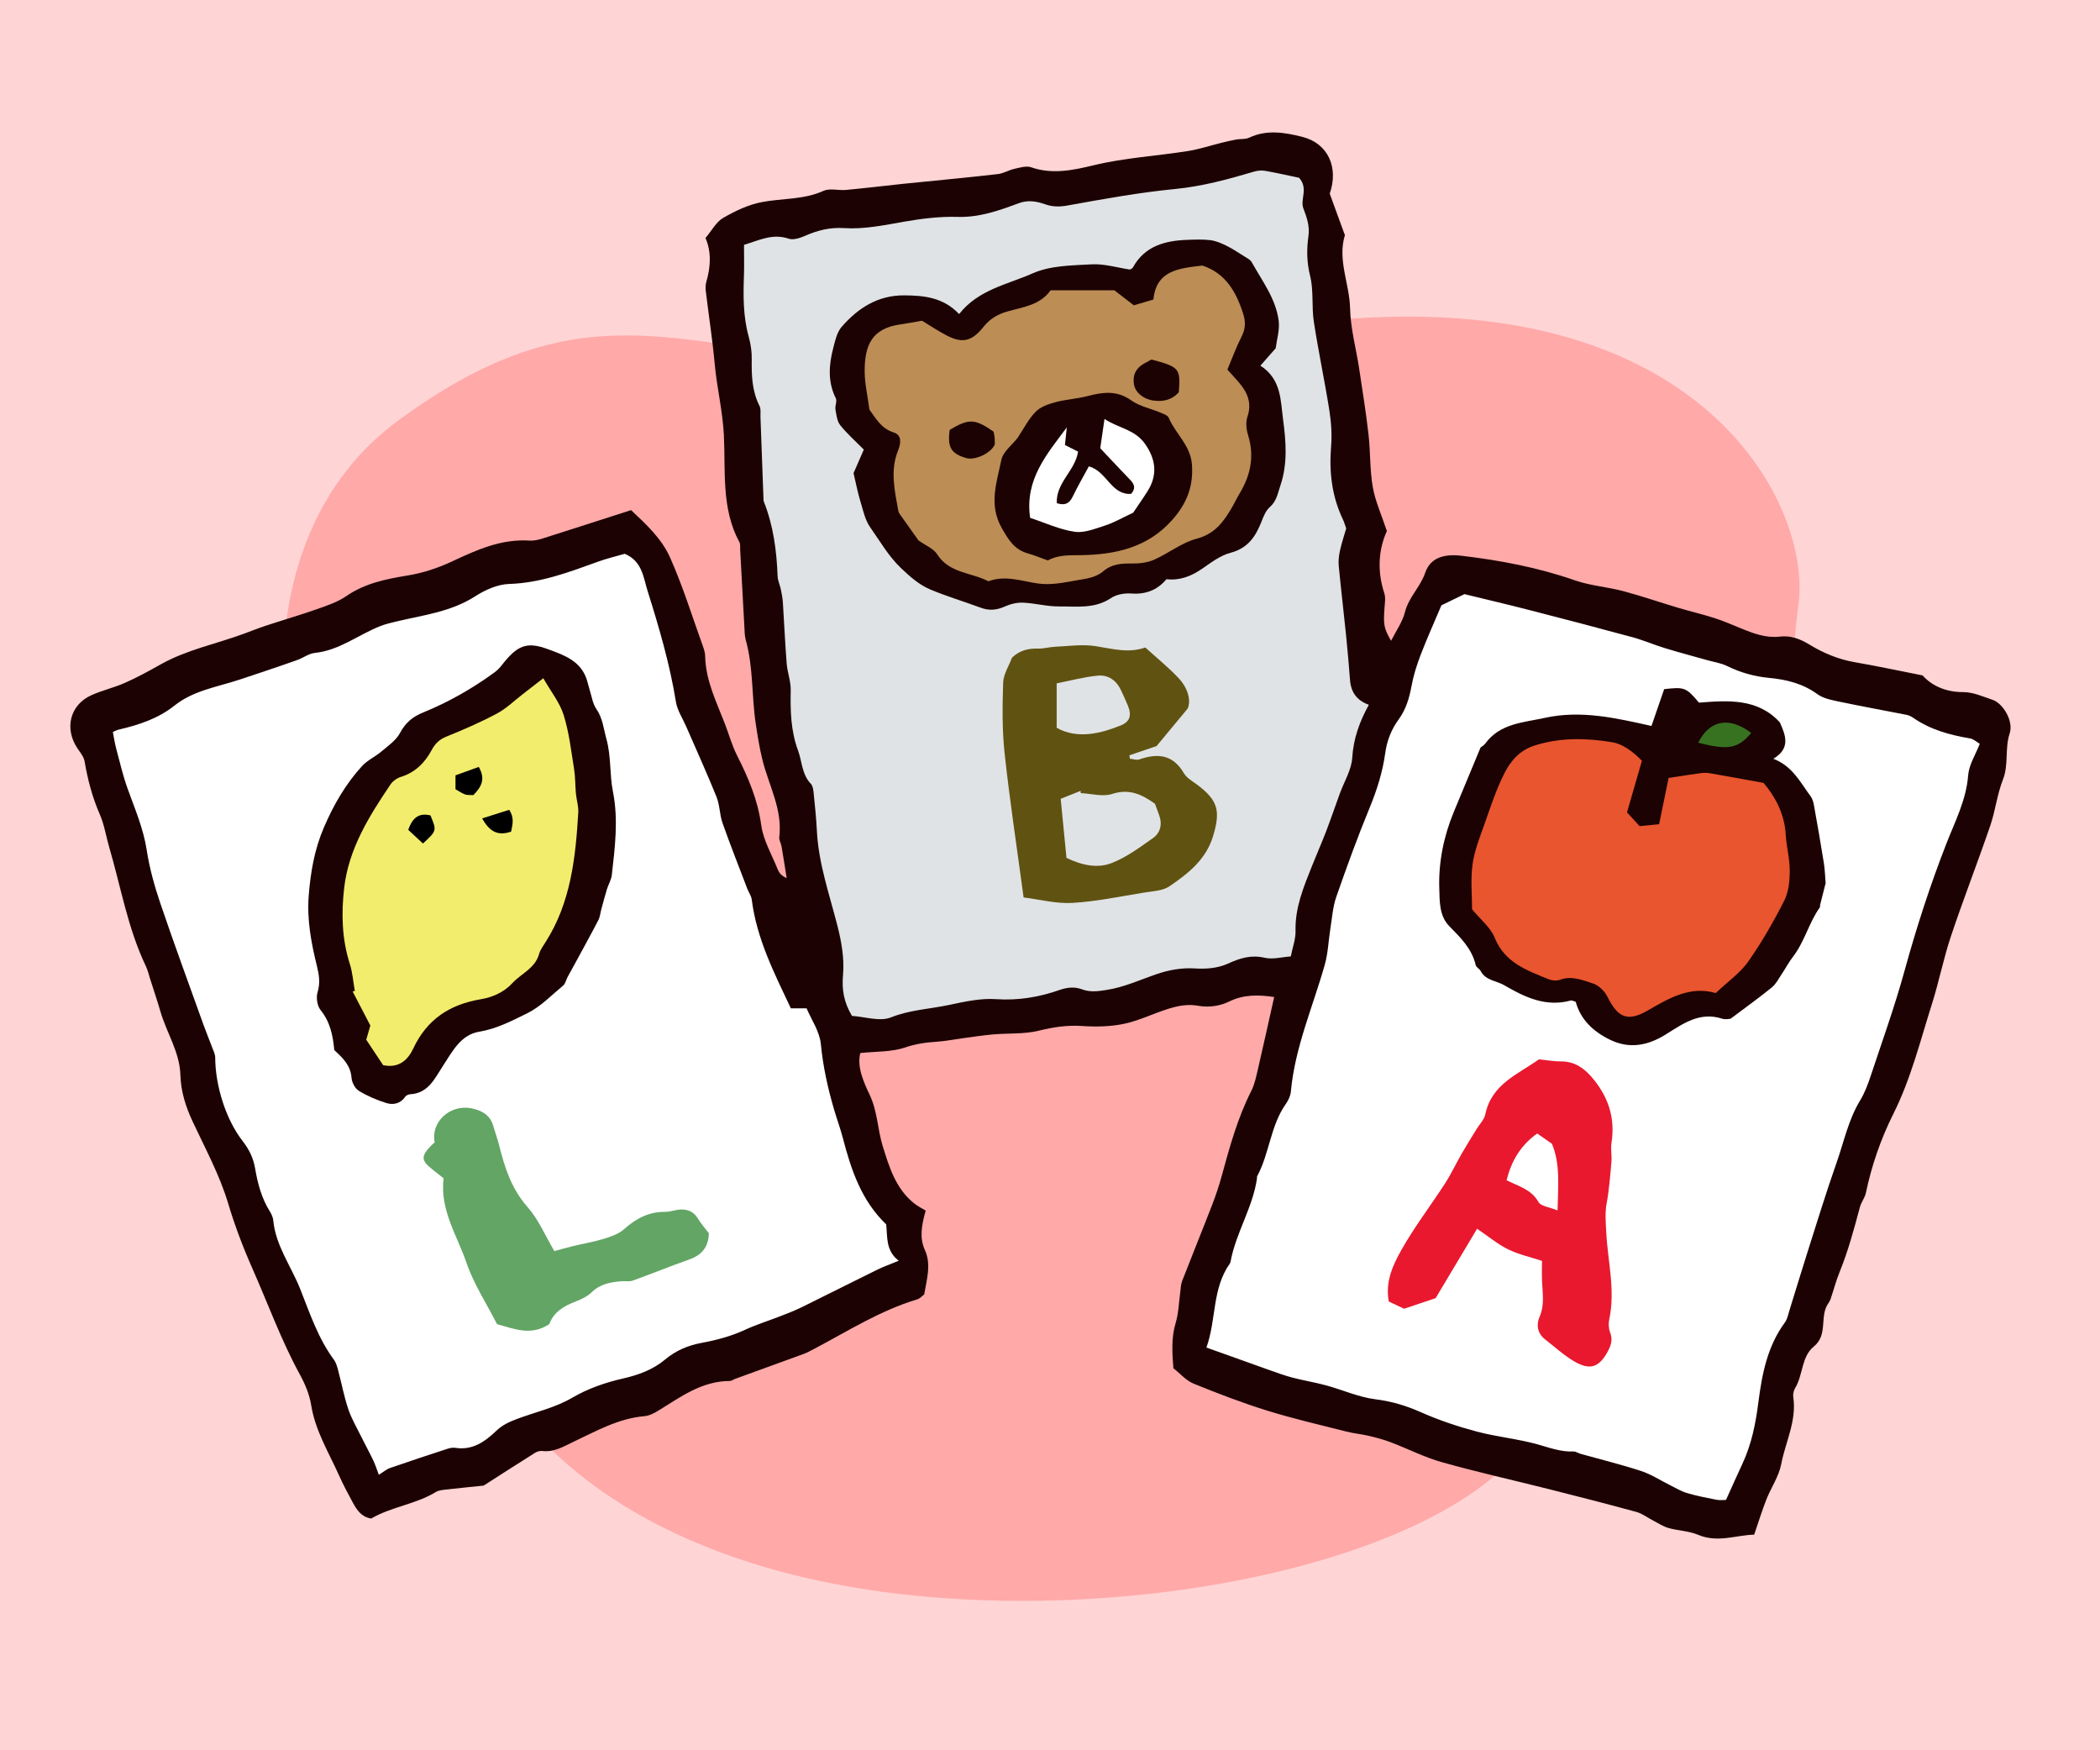
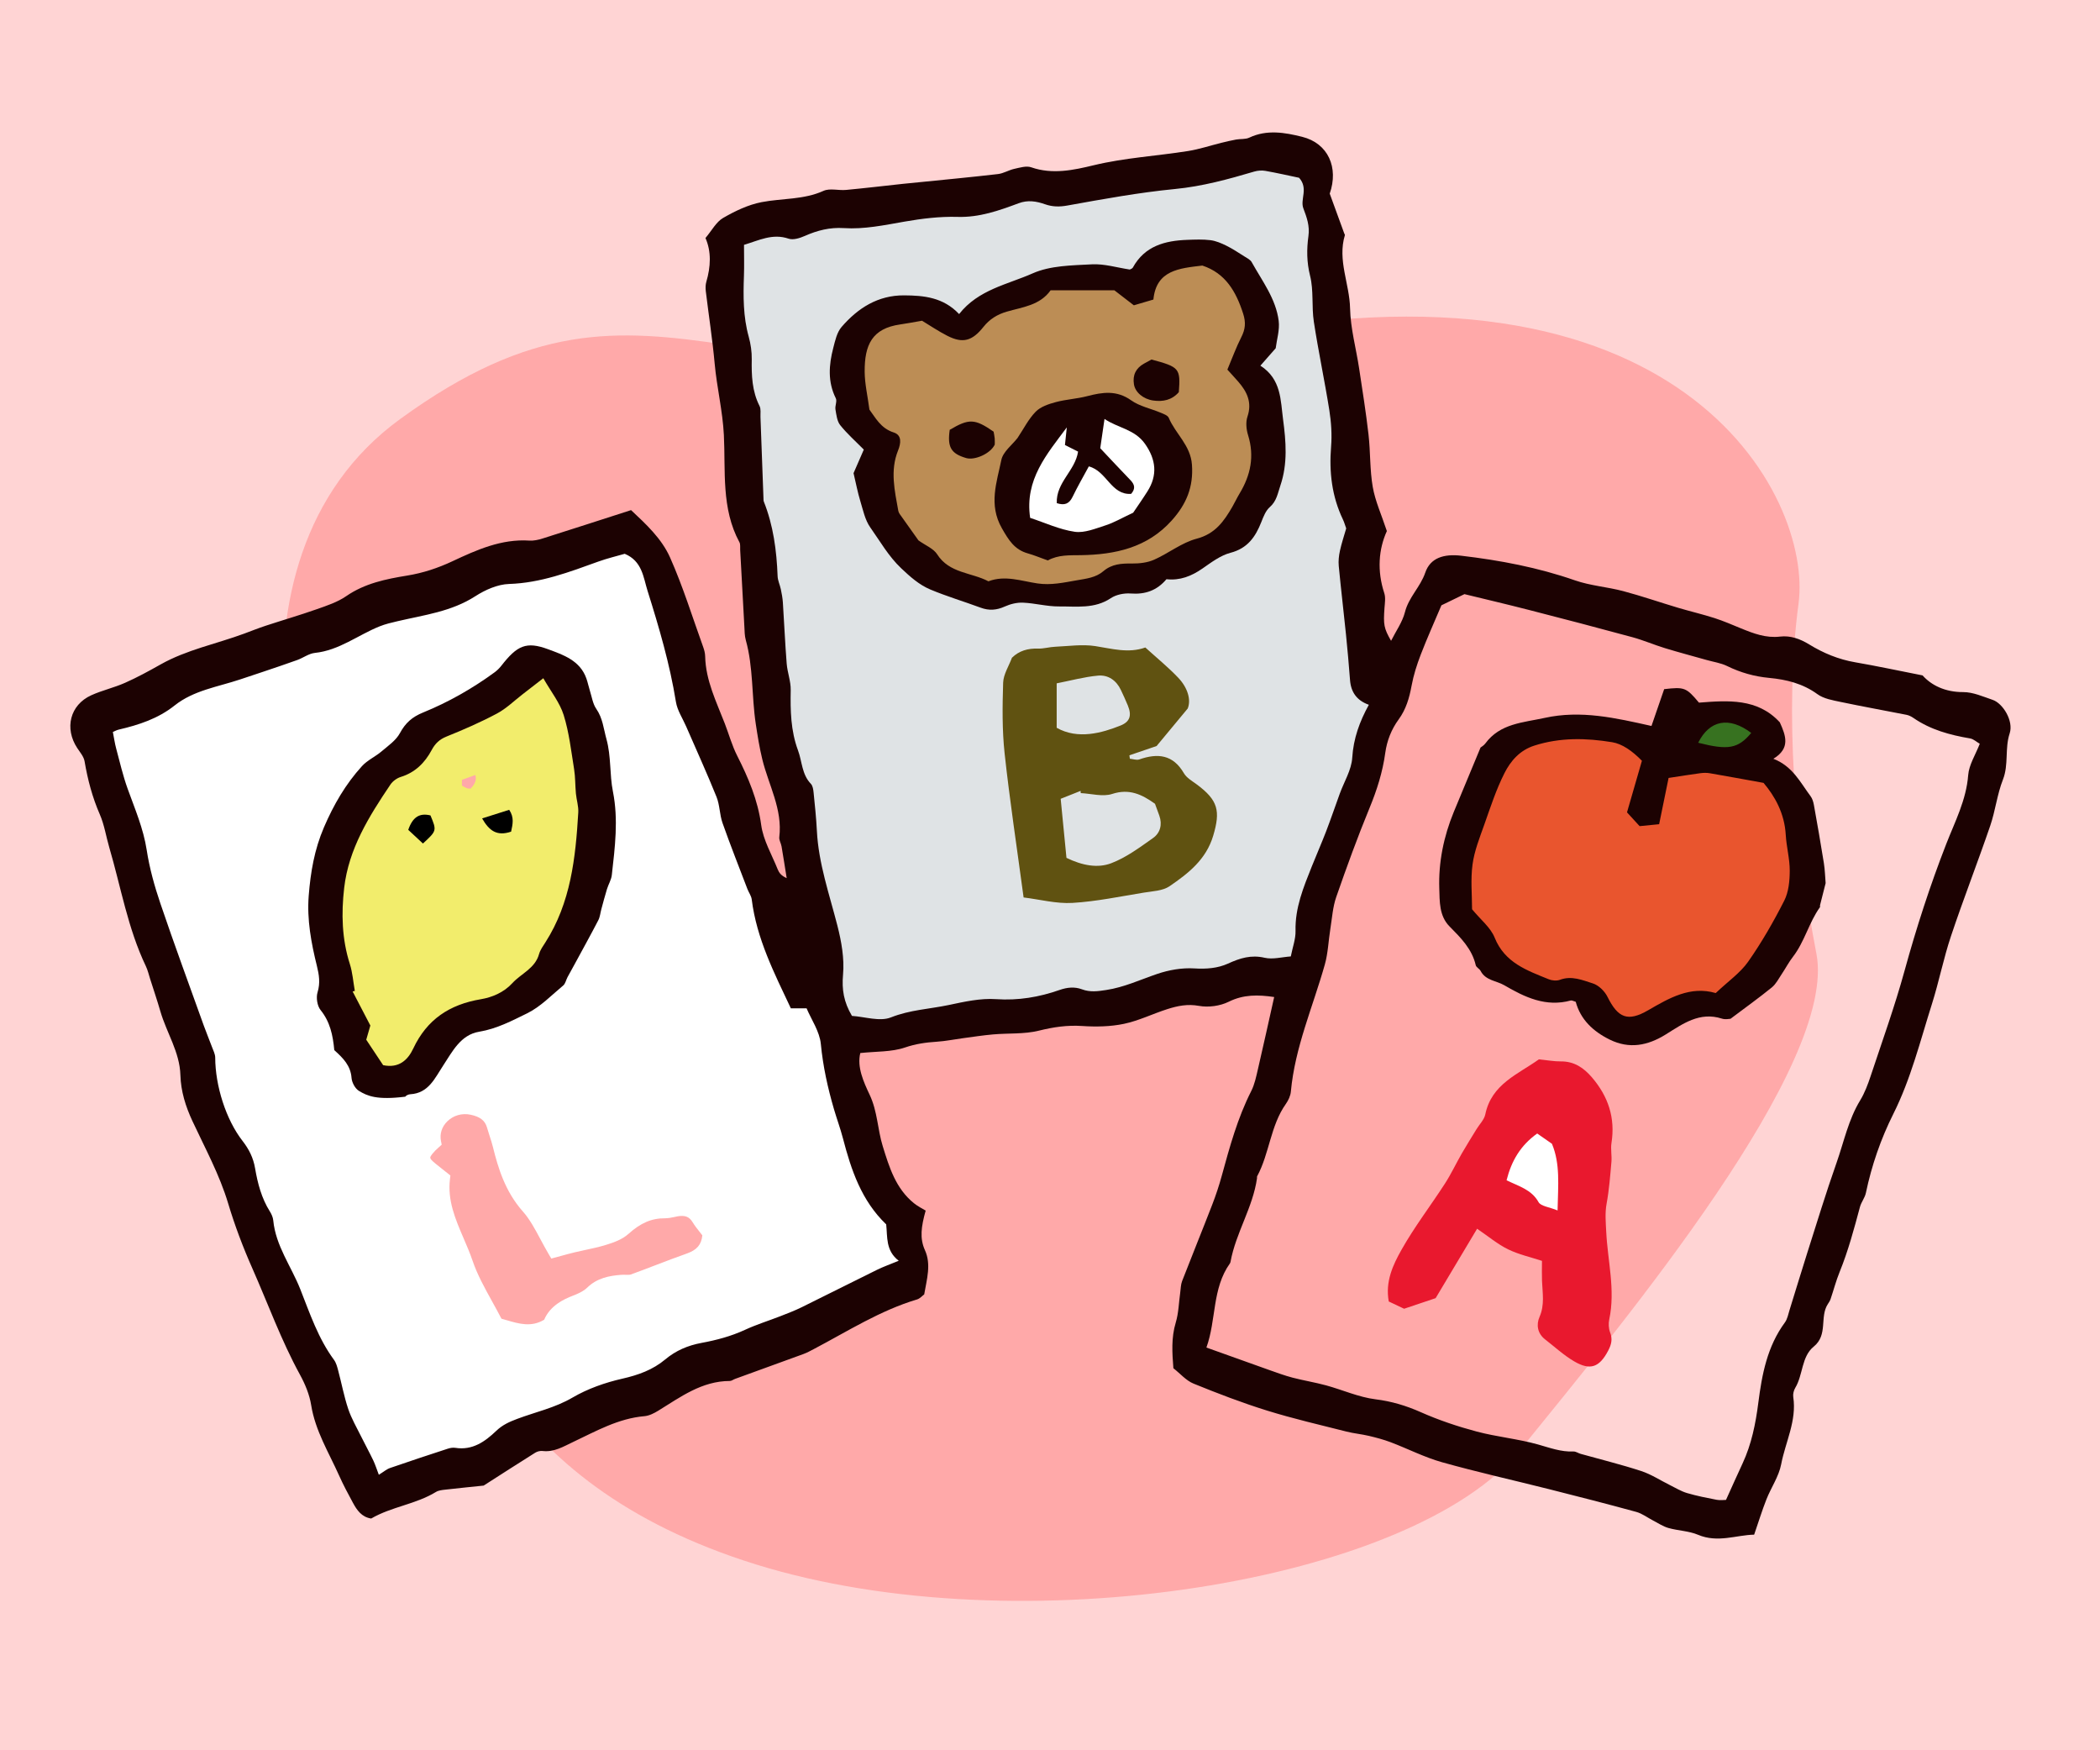
<svg xmlns="http://www.w3.org/2000/svg" id="13%u751F%u5F92%u30FB%u5352%u696D%u751F%u30A4%u30E9%u30B9%u30C8%u5165%u308A-%u30DA%u30FC%u30B8%203" viewBox="0 0 390 325" style="background-color:#ffffff" version="1.1" xml:space="preserve" x="0px" y="0px" width="390px" height="325px">
  <g>
    <path d="M 390 325 L 0 325 L 0 0 L 390 0 L 390 325 Z" fill="#ffd4d4" />
    <path d="M 74.339 77.789 C 37.56 104.504 56.13 163.803 66.078 173.752 C 76.026 183.7 79.342 209.565 81.332 225.483 C 83.321 241.4 91.28 275.225 140.357 290.479 C 189.435 305.733 262.387 293.795 282.283 269.256 C 302.18 244.717 341.309 197.628 337.33 177.068 C 333.35 156.508 331.361 131.969 334.014 112.072 C 336.666 92.175 312.128 44.423 224.584 62.993 C 137.041 81.564 123.246 42.264 74.339 77.789 Z" fill="#ffa9a9" />
    <path d="M 165.867 228.576 C 165.842 228.119 165.815 227.667 165.767 227.22 L 165.719 226.786 L 165.406 226.485 C 160.871 222.143 159.111 216.48 157.697 211.053 C 157.413 209.963 157.065 208.891 156.716 207.818 C 156.477 207.084 156.237 206.35 156.021 205.609 C 154.767 201.309 153.985 197.429 153.63 193.745 C 153.452 191.895 152.607 190.234 151.789 188.625 C 151.468 187.994 151.15 187.374 150.894 186.764 L 150.587 186.033 L 147.625 186.033 L 147.156 185.042 C 144.298 179.021 141.598 173.331 140.791 166.865 C 140.712 166.229 140.439 165.697 140.197 165.227 C 140.096 165.031 139.993 164.836 139.917 164.636 L 138.734 161.56 C 137.582 158.572 136.39 155.482 135.309 152.419 C 135.084 151.783 134.97 151.072 134.848 150.318 C 134.701 149.399 134.548 148.449 134.177 147.526 C 132.91 144.386 131.526 141.242 130.186 138.203 C 129.632 136.946 129.079 135.689 128.532 134.43 C 128.318 133.938 128.071 133.451 127.824 132.965 C 127.326 131.981 126.855 131.055 126.708 130.145 C 125.515 122.742 123.342 115.526 121.398 109.344 C 121.269 108.937 121.158 108.514 121.045 108.085 C 120.454 105.852 119.718 103.074 116.476 101.73 L 116.088 101.568 L 115.685 101.686 C 115.229 101.819 114.752 101.948 114.263 102.081 C 113.107 102.395 111.912 102.72 110.716 103.151 L 109.874 103.455 C 104.735 105.315 99.881 107.072 94.491 107.242 C 91.708 107.329 88.994 108.825 87.623 109.707 C 84.217 111.904 80.435 112.707 76.43 113.556 C 75.485 113.757 74.54 113.957 73.511 114.198 C 72.372 114.465 71.193 114.74 70.058 115.196 C 68.628 115.769 67.269 116.491 65.955 117.187 C 63.458 118.511 61.101 119.762 58.355 120.048 C 57.433 120.144 56.614 120.56 55.891 120.928 C 55.532 121.111 55.172 121.299 54.802 121.432 C 53.174 122.022 51.534 122.576 49.893 123.129 L 48.508 123.597 C 47.513 123.934 46.516 124.265 45.52 124.595 L 44.178 125.04 C 43.14 125.387 42.081 125.684 41.022 125.983 C 37.817 126.886 34.504 127.82 31.689 130.06 C 28.636 132.489 24.977 133.569 21.8 134.307 C 21.365 134.408 20.988 134.589 20.713 134.721 L 19.602 135.191 L 19.982 137.191 C 20.116 137.935 20.239 138.613 20.417 139.28 L 20.882 141.054 C 21.377 142.96 21.889 144.934 22.573 146.838 C 22.846 147.598 23.128 148.353 23.411 149.109 C 24.533 152.107 25.594 154.941 26.068 158.032 C 26.537 161.084 27.383 164.392 28.654 168.142 C 30.579 173.819 32.649 179.547 34.65 185.087 L 36.732 190.867 C 37.001 191.612 37.29 192.348 37.581 193.084 C 37.81 193.665 38.038 194.246 38.255 194.831 L 38.449 195.322 C 38.608 195.711 38.773 196.115 38.773 196.387 C 38.788 202.001 40.927 208.508 44.095 212.579 C 45.269 214.087 45.917 215.493 46.197 217.137 C 46.612 219.577 47.32 222.744 49.109 225.589 C 49.365 225.998 49.529 226.409 49.559 226.718 C 49.883 230.109 51.351 233.004 52.77 235.802 C 53.462 237.168 54.117 238.458 54.65 239.809 L 55.433 241.818 C 56.928 245.69 58.473 249.695 61.06 253.204 C 61.327 253.567 61.487 254.17 61.65 254.78 C 61.873 255.615 62.072 256.458 62.272 257.301 C 62.639 258.852 63.019 260.453 63.541 262.008 C 64.007 263.397 64.678 264.695 65.328 265.948 C 65.557 266.391 65.786 266.832 66.005 267.279 C 66.332 267.942 66.673 268.599 67.014 269.255 C 67.431 270.056 67.847 270.858 68.236 271.673 C 68.483 272.189 68.677 272.733 68.889 273.318 L 69.755 275.615 L 70.981 274.859 C 71.295 274.665 71.572 274.478 71.827 274.303 C 72.231 274.027 72.551 273.81 72.83 273.711 C 76.38 272.481 79.95 271.305 83.519 270.139 C 83.847 270.032 84.165 269.986 84.379 270.021 C 88.145 270.615 90.846 268.6 92.983 266.554 C 93.938 265.639 94.997 265.134 96.503 264.569 C 97.557 264.174 98.626 263.83 99.695 263.486 C 102.098 262.713 104.582 261.913 106.925 260.541 C 109.435 259.072 112.432 257.935 115.833 257.164 C 118.33 256.598 121.552 255.65 124.324 253.33 C 126.037 251.898 128.054 250.983 130.49 250.532 C 133.809 249.918 136.47 249.116 138.861 248.01 C 140.189 247.396 141.618 246.881 142.999 246.382 C 143.797 246.094 144.595 245.807 145.383 245.498 L 145.678 245.385 C 146.904 244.907 148.174 244.411 149.397 243.811 C 151.702 242.68 154 241.532 156.297 240.384 C 158.66 239.204 161.023 238.023 163.394 236.859 C 164.19 236.469 165.017 236.144 165.918 235.788 C 166.38 235.606 166.86 235.415 167.364 235.207 L 169.272 234.419 L 167.636 233.157 C 166.06 231.945 165.975 230.459 165.867 228.576 ZM 80.951 216.129 C 79.939 215.321 79.872 215.035 79.868 214.986 C 79.865 214.936 79.897 214.627 80.861 213.62 C 80.999 213.476 81.149 213.344 81.291 213.22 L 82.031 212.544 L 81.897 211.885 C 81.628 210.556 82.051 209.221 83.06 208.227 C 84.191 207.107 85.816 206.647 87.407 206.987 C 89.161 207.364 90.065 208.065 90.433 209.332 C 90.58 209.843 90.745 210.348 90.908 210.856 C 91.139 211.566 91.37 212.278 91.55 213.003 C 92.5 216.826 93.791 221.22 97.112 224.962 C 98.38 226.39 99.341 228.187 100.359 230.091 C 100.854 231.016 101.361 231.964 101.923 232.915 L 102.385 233.694 L 104.213 233.198 C 104.994 232.984 105.836 232.754 106.685 232.548 C 107.352 232.386 108.025 232.242 108.698 232.098 C 109.965 231.826 111.277 231.547 112.559 231.15 C 113.954 230.719 115.54 230.171 116.718 229.112 C 118.982 227.076 121.034 226.184 123.573 226.215 C 124.153 226.194 124.749 226.095 125.251 225.978 C 125.461 225.929 125.67 225.881 125.88 225.846 C 127.219 225.619 128.008 225.933 128.614 226.926 C 129.024 227.597 129.497 228.197 129.999 228.83 C 130.141 229.009 130.285 229.192 130.433 229.382 C 130.266 231.112 129.416 232.101 127.582 232.75 C 125.697 233.414 123.828 234.129 121.959 234.844 C 120.349 235.46 118.739 236.076 117.12 236.661 C 116.919 236.731 116.558 236.723 116.206 236.711 C 115.903 236.703 115.598 236.696 115.302 236.721 C 113.148 236.892 110.899 237.298 109.047 239.101 C 108.325 239.805 107.194 240.285 106.407 240.584 C 104.616 241.266 102.16 242.463 101.059 245.057 C 98.662 246.481 96.409 245.82 94.034 245.123 C 93.73 245.033 93.428 244.946 93.129 244.862 C 92.566 243.778 91.983 242.725 91.409 241.685 C 89.988 239.113 88.645 236.686 87.772 234.121 C 87.287 232.697 86.686 231.298 86.103 229.946 C 84.551 226.332 83.085 222.918 83.565 218.932 L 83.644 218.272 L 80.951 216.129 ZM 60.01 179.065 C 59.08 175.311 58.176 170.874 58.522 166.426 C 58.915 161.383 59.759 157.579 61.26 154.091 C 63.209 149.556 65.386 146.051 68.11 143.057 C 68.591 142.529 69.256 142.093 69.959 141.633 C 70.53 141.26 71.102 140.881 71.615 140.446 L 72.326 139.861 C 73.452 138.947 74.616 138.001 75.323 136.694 C 76.211 135.052 77.249 134.131 79.024 133.406 C 83.695 131.503 88.237 128.955 92.525 125.826 C 93.091 125.413 93.615 124.905 94.04 124.358 C 96.789 120.832 97.953 120.405 101.382 121.675 L 101.686 121.788 C 104.325 122.762 106.817 123.682 107.77 126.366 C 107.909 126.761 108.014 127.167 108.121 127.574 C 108.216 127.938 108.312 128.304 108.426 128.663 C 108.522 128.963 108.603 129.275 108.684 129.587 C 108.913 130.465 109.174 131.461 109.755 132.3 C 110.514 133.396 110.797 134.657 111.096 135.992 C 111.213 136.511 111.331 137.033 111.474 137.554 C 111.942 139.249 112.054 140.964 112.172 142.779 C 112.266 144.228 112.362 145.727 112.658 147.211 C 113.608 151.981 113.082 156.639 112.524 161.568 L 112.438 162.338 C 112.395 162.722 112.206 163.165 112.006 163.634 C 111.849 164.005 111.693 164.376 111.577 164.755 C 111.286 165.705 111.025 166.667 110.766 167.627 L 110.526 168.511 C 110.457 168.761 110.402 169.022 110.35 169.282 C 110.269 169.682 110.191 170.061 110.054 170.323 C 108.986 172.383 107.875 174.42 106.764 176.456 L 105.122 179.462 C 104.858 179.936 104.595 180.41 104.336 180.892 C 104.221 181.111 104.125 181.354 104.033 181.599 C 103.968 181.766 103.872 182.019 103.837 182.067 C 103.264 182.543 102.702 183.043 102.137 183.542 C 100.562 184.937 99.075 186.254 97.38 187.084 L 96.628 187.456 C 94.155 188.673 91.599 189.933 88.804 190.395 C 85.259 190.98 83.486 193.774 81.922 196.24 C 81.704 196.584 81.485 196.928 81.263 197.266 C 81.039 197.606 80.822 197.955 80.604 198.307 C 79.424 200.215 78.403 201.865 76.126 201.993 C 75.508 202.03 74.696 202.345 74.274 202.969 C 73.643 203.899 72.762 203.874 72.136 203.684 C 70.412 203.163 68.731 202.423 67.276 201.54 C 66.96 201.348 66.516 200.598 66.477 200.064 C 66.291 197.538 64.866 195.925 63.224 194.421 C 62.957 191.856 62.392 189.186 60.46 186.794 C 60.102 186.353 59.926 185.225 60.118 184.599 C 60.762 182.493 60.4 180.639 60.01 179.065 Z" fill="#ffffff" />
-     <path d="M 263.388 263.315 C 266.567 264.724 270.112 265.954 273.922 266.968 C 275.77 267.46 277.666 267.8 279.499 268.13 C 281.435 268.478 283.437 268.837 285.325 269.37 L 286.42 269.691 C 288.257 270.238 290.143 270.798 292.216 270.711 C 292.276 270.722 292.443 270.798 292.554 270.846 C 292.779 270.949 293.007 271.046 293.234 271.111 C 294.387 271.433 295.543 271.744 296.7 272.057 C 299.25 272.743 301.886 273.454 304.419 274.282 C 305.573 274.659 306.673 275.261 307.839 275.899 C 308.423 276.219 309.008 276.538 309.602 276.831 C 309.877 276.967 310.151 277.111 310.425 277.257 C 311.22 277.674 312.042 278.108 312.959 278.38 C 314.88 278.947 316.848 279.328 318.585 279.662 C 318.915 279.726 319.238 279.745 319.533 279.745 C 319.791 279.745 320.026 279.73 320.228 279.719 L 321.312 279.703 L 322.679 276.681 C 323.375 275.137 324.027 273.689 324.698 272.253 C 326.584 268.208 327.308 263.921 327.728 260.64 C 328.352 255.763 329.229 250.635 332.44 246.271 C 332.926 245.608 333.14 244.837 333.327 244.155 L 333.483 243.615 C 333.932 242.177 334.373 240.737 334.815 239.298 C 335.445 237.244 336.076 235.19 336.728 233.144 L 337.976 229.196 C 339.313 224.952 340.697 220.563 342.199 216.305 C 342.598 215.173 342.953 214.023 343.307 212.87 C 344.174 210.047 344.993 207.381 346.477 204.947 C 347.404 203.425 348.019 201.75 348.545 200.167 C 349.071 198.581 349.608 197 350.144 195.416 C 351.783 190.578 353.478 185.575 354.858 180.557 C 357.157 172.198 359.678 164.533 362.565 157.125 C 362.904 156.254 363.267 155.389 363.629 154.521 C 365 151.241 366.418 147.851 366.709 144.029 C 366.793 142.927 367.339 141.755 367.918 140.513 C 368.219 139.87 368.523 139.216 368.785 138.539 L 369.155 137.582 L 368.264 137.072 C 368.107 136.981 367.952 136.872 367.796 136.765 C 367.341 136.449 366.776 136.058 366.076 135.938 C 362.914 135.401 359.249 134.554 356.037 132.336 C 355.641 132.061 355.019 131.704 354.31 131.562 C 352.743 131.251 351.174 130.954 349.604 130.654 C 347.106 130.179 344.608 129.705 342.119 129.179 L 341.672 129.086 C 340.4 128.825 339.084 128.555 338.226 127.932 C 335.658 126.065 332.707 125.064 328.656 124.685 C 326.063 124.443 323.647 123.76 321.269 122.598 C 320.356 122.151 319.393 121.923 318.462 121.702 C 318.086 121.612 317.71 121.524 317.341 121.419 L 314.898 120.739 C 313.109 120.245 311.321 119.75 309.546 119.208 C 308.67 118.94 307.806 118.627 306.943 118.315 C 305.821 117.909 304.661 117.49 303.471 117.165 C 297.87 115.641 291.943 114.08 284.254 112.103 C 281.388 111.367 278.511 110.673 275.766 110.013 L 271.834 109.06 L 266.767 111.519 L 266.592 111.932 C 266.203 112.853 265.809 113.767 265.416 114.677 C 264.508 116.785 263.568 118.965 262.73 121.144 C 261.886 123.338 261.312 125.294 260.975 127.124 C 260.639 128.95 260.118 131.061 258.791 132.878 C 257.334 134.865 256.421 137.144 256.079 139.651 C 255.654 142.748 254.755 145.894 253.249 149.553 C 251.278 154.34 249.36 159.466 247.031 166.169 C 246.519 167.646 246.312 169.191 246.113 170.683 C 246.043 171.212 245.973 171.74 245.889 172.263 C 245.762 173.055 245.669 173.856 245.578 174.656 C 245.412 176.11 245.255 177.482 244.887 178.785 C 244.223 181.144 243.437 183.525 242.676 185.827 C 240.907 191.188 239.079 196.729 238.542 202.594 C 238.498 203.085 238.229 203.721 237.822 204.298 C 236.11 206.723 235.311 209.455 234.539 212.097 C 233.94 214.145 233.375 216.08 232.417 217.856 C 232.224 218.214 232.246 218.559 232.263 218.61 C 231.881 221.317 230.878 223.817 229.817 226.466 C 228.849 228.881 227.849 231.376 227.436 233.907 C 225.241 236.995 224.726 240.448 224.227 243.788 C 223.913 245.898 223.616 247.892 222.924 249.815 L 222.52 250.94 L 227.611 252.763 C 230.264 253.715 232.79 254.62 235.319 255.514 L 235.807 255.687 C 237.086 256.142 238.41 256.612 239.766 256.967 C 240.758 257.228 241.763 257.442 242.768 257.653 C 243.835 257.879 244.904 258.104 245.954 258.392 C 247.011 258.679 248.058 259.031 249.103 259.383 C 251.099 260.053 253.163 260.745 255.306 261.013 C 258.044 261.353 260.612 262.085 263.388 263.315 ZM 328.725 139.868 L 326.65 141.122 L 328.907 142.002 C 331.444 142.993 332.763 144.916 334.16 146.953 C 334.53 147.493 334.899 148.031 335.29 148.552 C 335.409 148.709 335.576 149.036 335.695 149.694 C 336.338 153.272 336.967 156.853 337.539 160.441 C 337.673 161.288 337.726 162.147 337.778 162.963 C 337.798 163.276 337.817 163.583 337.841 163.88 L 336.842 167.815 C 336.82 167.904 336.808 167.988 336.803 168.068 C 335.865 169.445 335.188 170.935 334.531 172.381 C 333.784 174.025 333.078 175.579 332.031 176.93 C 331.519 177.593 331.091 178.294 330.677 178.974 C 330.428 179.386 330.177 179.798 329.909 180.196 C 329.754 180.424 329.606 180.662 329.458 180.9 C 329.083 181.504 328.728 182.073 328.304 182.417 C 326.643 183.769 324.888 185.073 323.03 186.455 L 320.931 188.021 C 320.703 188.044 320.363 188.075 320.152 188.007 C 315.804 186.601 312.45 188.72 309.492 190.587 L 308.712 191.075 C 305.383 193.139 302.454 193.428 299.488 191.973 C 296.377 190.45 294.512 188.401 293.791 185.712 L 293.616 185.061 L 292.969 184.875 C 292.834 184.836 292.724 184.793 292.627 184.756 C 292.408 184.675 292.129 184.57 291.802 184.57 C 291.679 184.57 291.547 184.583 291.41 184.622 C 287.137 185.786 283.419 183.93 279.975 181.92 C 279.397 181.581 278.799 181.369 278.222 181.164 C 277.121 180.773 276.425 180.495 276.032 179.736 C 275.832 179.353 275.532 179.091 275.315 178.9 C 275.273 178.863 275.23 178.83 275.192 178.793 C 274.397 175.581 272.258 173.419 270.19 171.326 L 270.039 171.173 C 268.61 169.727 268.56 167.72 268.507 165.596 L 268.489 164.937 C 268.338 160.397 269.213 155.786 271.088 151.231 C 272.142 148.672 273.206 146.119 274.337 143.403 L 275.929 139.581 C 276.181 139.402 276.528 139.138 276.804 138.765 C 278.815 136.039 281.685 135.505 285.008 134.886 C 285.711 134.755 286.418 134.622 287.119 134.469 C 293.482 133.064 299.608 134.436 306.095 135.889 L 307.484 136.198 L 309.943 129.065 C 312.543 128.786 312.698 128.967 314.608 131.237 L 315.034 131.704 L 315.645 131.657 C 320.873 131.253 325.808 130.872 329.531 134.799 C 330.651 137.305 330.878 138.567 328.725 139.868 ZM 271.34 216.922 C 271.719 216.208 272.099 215.493 272.501 214.794 C 273.125 213.712 273.782 212.645 274.438 211.578 L 275.233 210.284 C 275.392 210.023 275.582 209.769 275.77 209.513 C 276.262 208.846 276.818 208.092 277.009 207.167 C 277.825 203.198 280.778 201.34 283.904 199.374 C 284.651 198.905 285.396 198.435 286.111 197.94 C 286.498 197.983 286.857 198.027 287.196 198.068 C 288.107 198.181 288.901 198.28 289.716 198.28 C 289.792 198.28 289.865 198.278 289.935 198.278 C 291.745 198.278 293.23 199.069 294.741 200.831 C 297.654 204.229 298.751 207.898 298.095 212.045 C 297.977 212.795 298.018 213.513 298.058 214.209 C 298.085 214.685 298.117 215.161 298.076 215.63 L 298.009 216.401 C 297.812 218.67 297.61 221.018 297.198 223.258 C 296.894 224.919 296.981 226.483 297.065 227.997 L 297.106 228.778 C 297.19 230.515 297.397 232.258 297.597 233.942 C 298.037 237.659 298.453 241.171 297.695 244.732 C 297.476 245.766 297.555 246.926 297.907 247.835 C 298.208 248.614 298.13 249.242 297.609 250.233 C 296.911 251.564 296.252 252.3 295.594 252.491 C 294.967 252.664 294.1 252.426 292.942 251.75 C 291.666 251.003 290.505 250.052 289.275 249.047 C 288.75 248.618 288.225 248.189 287.692 247.775 C 286.459 246.819 286.734 245.626 287.009 244.999 C 287.912 242.937 287.776 240.975 287.644 239.078 C 287.614 238.652 287.584 238.225 287.567 237.796 C 287.537 237.046 287.545 236.296 287.553 235.458 L 287.56 233.262 L 286.74 232.992 C 286.084 232.774 285.418 232.578 284.754 232.382 C 283.27 231.945 281.869 231.531 280.587 230.903 C 279.354 230.299 278.17 229.442 276.916 228.535 C 276.302 228.09 275.666 227.629 274.989 227.169 L 273.943 226.46 L 265.817 240.057 L 260.837 241.73 L 258.998 240.86 C 258.634 237.751 259.933 235.114 261.308 232.67 C 262.804 230.01 264.588 227.419 266.315 224.917 C 267.343 223.425 268.373 221.93 269.356 220.409 C 270.09 219.275 270.725 218.077 271.34 216.922 Z" fill="#ffffff" />
    <path d="M 228.546 180.013 C 230.708 179.029 232.469 178.513 234.584 179.005 C 235.856 179.295 237.131 179.122 238.364 178.95 C 238.848 178.885 239.33 178.817 239.803 178.783 L 240.716 178.721 L 240.893 177.821 C 240.998 177.285 241.128 176.771 241.253 176.269 C 241.545 175.101 241.822 174 241.792 172.822 C 241.694 168.93 243.083 165.451 244.555 161.767 L 244.721 161.349 C 245.09 160.424 245.473 159.505 245.856 158.586 C 246.38 157.328 246.905 156.07 247.394 154.797 C 247.977 153.279 248.522 151.746 249.066 150.211 L 249.934 147.789 C 250.178 147.116 250.477 146.446 250.773 145.777 C 251.481 144.188 252.212 142.544 252.322 140.774 C 252.515 137.694 253.447 134.729 255.26 131.443 L 255.938 130.214 L 254.616 129.743 C 252.885 129.125 252.049 128.025 251.908 126.173 C 251.693 123.334 251.443 120.498 251.154 117.667 C 250.971 115.865 250.773 114.065 250.578 112.265 C 250.311 109.835 250.046 107.404 249.814 104.971 C 249.747 104.261 249.813 103.436 250.013 102.519 C 250.217 101.578 250.498 100.653 250.781 99.714 L 251.264 98.075 L 250.956 97.195 C 250.81 96.762 250.665 96.335 250.472 95.931 C 248.675 92.181 247.995 87.96 248.393 83.031 C 248.566 80.872 248.453 78.503 248.056 75.987 C 247.64 73.359 247.155 70.739 246.67 68.121 C 246.15 65.314 245.613 62.412 245.178 59.553 C 245.003 58.407 244.977 57.23 244.952 55.983 C 244.917 54.316 244.88 52.594 244.46 50.922 C 243.914 48.753 243.825 46.546 244.179 43.979 C 244.489 41.739 243.787 39.891 243.168 38.261 C 243.028 37.894 243.102 37.361 243.189 36.742 C 243.36 35.511 243.595 33.824 242.147 32.211 L 241.886 31.921 L 239.953 31.51 C 238.46 31.189 236.841 30.842 235.21 30.552 C 234.367 30.404 233.439 30.462 232.582 30.715 C 228.033 32.061 223.168 33.417 218.108 33.908 C 211.578 34.543 205.017 35.726 198.672 36.87 L 198.016 36.988 C 196.621 37.24 195.562 37.185 194.473 36.801 C 192.988 36.281 191 35.789 188.775 36.616 C 185.528 37.827 181.864 39.209 177.87 39.08 C 174.976 38.987 171.771 39.278 167.775 39.977 L 166.412 40.219 C 163.104 40.812 159.975 41.362 156.762 41.162 C 154.234 40.999 151.763 41.489 148.994 42.713 C 147.852 43.215 147.118 43.278 146.845 43.189 C 144.036 42.235 141.667 43.037 139.378 43.815 C 138.869 43.989 138.356 44.163 137.833 44.319 L 136.979 44.572 L 136.99 47.349 C 137.002 48.651 137.014 49.905 136.968 51.157 C 136.831 54.887 136.79 58.862 137.896 62.839 C 138.259 64.145 138.439 65.481 138.417 66.704 C 138.364 69.696 138.443 72.873 139.993 75.93 C 140.064 76.07 140.051 76.519 140.043 76.816 C 140.036 77.043 140.03 77.271 140.038 77.489 L 140.603 92.823 C 140.607 92.982 140.613 93.248 140.73 93.54 C 142.241 97.327 143.01 101.492 143.222 107.042 C 143.246 107.703 143.439 108.307 143.61 108.84 C 143.697 109.11 143.785 109.38 143.842 109.654 C 143.987 110.35 144.147 111.156 144.198 111.932 C 144.293 113.39 144.375 114.849 144.458 116.308 C 144.59 118.649 144.724 120.988 144.909 123.325 C 144.972 124.118 145.137 124.881 145.298 125.618 C 145.488 126.498 145.669 127.331 145.653 128.113 C 145.583 131.863 145.633 135.85 147.079 139.74 C 147.302 140.341 147.451 140.989 147.608 141.678 C 147.959 143.21 148.358 144.948 149.717 146.356 C 149.769 146.432 149.845 146.657 149.91 147.301 L 149.955 147.734 C 150.175 149.894 150.402 152.129 150.514 154.317 C 150.755 159.1 152.024 163.665 153.252 168.08 C 153.631 169.441 154.01 170.805 154.36 172.175 C 155.265 175.719 155.588 178.475 155.376 180.849 C 155.086 184.088 155.63 186.599 157.193 189.245 L 157.515 189.791 L 158.148 189.83 C 158.846 189.873 159.581 189.991 160.32 190.107 C 161.366 190.273 162.433 190.44 163.47 190.44 C 164.31 190.44 165.131 190.331 165.909 190.022 C 168.153 189.126 170.442 188.774 172.865 188.401 C 174.065 188.217 175.263 188.032 176.453 187.78 L 176.907 187.685 C 179.565 187.121 182.32 186.546 184.881 186.717 C 188.974 186.991 192.992 186.418 197.188 184.945 C 198.476 184.49 199.534 184.453 200.515 184.817 C 202.358 185.51 204.022 185.252 205.626 185.005 C 208.164 184.619 210.494 183.746 212.747 182.901 C 213.594 182.582 214.442 182.263 215.3 181.972 C 217.48 181.232 219.762 180.89 221.719 181.01 C 224.501 181.187 226.67 180.867 228.546 180.013 ZM 161.839 83.221 L 161.272 82.646 C 160.829 82.196 160.378 81.758 159.93 81.321 C 158.86 80.279 157.849 79.293 156.975 78.204 C 156.652 77.8 156.517 76.96 156.398 76.218 L 156.335 75.833 C 156.318 75.739 156.369 75.463 156.402 75.281 C 156.498 74.747 156.618 74.081 156.291 73.424 C 155.109 71.054 154.988 68.429 155.902 64.913 L 156.008 64.502 C 156.298 63.362 156.598 62.184 157.194 61.494 C 160.365 57.824 163.841 56.038 167.821 56.038 C 167.849 56.038 167.878 56.039 167.906 56.039 C 171.308 56.061 174.583 56.315 177.255 59.139 L 178.206 60.145 L 179.061 59.056 C 181.546 55.888 184.983 54.623 188.623 53.283 C 189.858 52.827 191.088 52.373 192.272 51.848 C 194.967 50.652 198.31 50.493 201.543 50.339 L 202.842 50.275 C 204.288 50.19 205.791 50.498 207.383 50.815 C 208.136 50.966 208.891 51.116 209.648 51.229 L 210.122 51.272 L 210.489 51.051 C 210.724 50.945 211.161 50.748 211.424 50.272 C 213.075 47.259 215.805 45.899 220.553 45.729 L 220.8 45.721 C 222.086 45.674 223.418 45.626 224.651 45.783 C 225.52 45.892 226.439 46.303 227.221 46.688 C 228.13 47.138 228.993 47.687 229.906 48.269 L 230.766 48.805 C 230.981 48.935 231.344 49.15 231.417 49.26 C 231.862 50.063 232.338 50.854 232.815 51.646 C 234.409 54.293 235.914 56.793 236.285 59.715 C 236.411 60.708 236.199 61.836 235.994 62.926 C 235.917 63.34 235.841 63.748 235.782 64.145 L 232.257 68.153 L 233.428 68.903 C 236.308 70.748 236.608 73.556 236.926 76.528 C 236.981 77.035 237.035 77.542 237.101 78.04 C 237.604 81.833 237.984 85.865 236.648 89.795 C 236.543 90.103 236.452 90.407 236.362 90.706 C 236.044 91.762 235.793 92.595 235.03 93.266 C 234.073 94.106 233.588 95.342 233.138 96.487 C 232.162 98.973 230.951 100.777 228.217 101.492 C 226.35 101.979 224.736 103.111 223.175 104.205 L 222.626 104.589 C 220.538 106.034 218.723 106.579 216.757 106.365 L 216.122 106.294 L 215.71 106.783 C 214.26 108.508 212.516 109.191 210.074 109.014 C 208.484 108.892 206.789 109.303 205.635 110.075 C 203.452 111.537 201.004 111.491 198.406 111.431 C 197.823 111.42 197.244 111.411 196.667 111.412 C 195.486 111.406 194.395 111.249 193.186 111.069 C 192.166 110.916 191.109 110.758 190.036 110.711 C 188.791 110.672 187.398 110.951 186.107 111.536 C 184.828 112.114 183.76 112.17 182.54 111.718 C 181.352 111.278 180.152 110.868 178.953 110.457 C 177.055 109.809 175.091 109.138 173.233 108.358 C 171.354 107.57 169.778 106.162 168.196 104.665 C 166.534 103.093 165.306 101.255 164.006 99.309 C 163.544 98.618 163.083 97.928 162.602 97.251 C 161.94 96.318 161.591 95.072 161.221 93.753 C 161.118 93.387 161.016 93.024 160.907 92.666 C 160.59 91.628 160.354 90.566 160.09 89.388 C 159.988 88.934 159.883 88.463 159.768 87.971 L 161.839 83.221 ZM 187.491 126.808 C 187.517 125.988 187.938 125.073 188.382 124.104 C 188.579 123.678 188.775 123.25 188.946 122.817 C 189.921 121.955 191.148 121.572 192.748 121.625 C 193.452 121.646 194.111 121.541 194.75 121.439 C 195.17 121.372 195.589 121.302 196.009 121.283 C 196.685 121.253 197.365 121.205 198.045 121.155 C 199.864 121.023 201.583 120.899 203.22 121.148 C 203.77 121.232 204.316 121.33 204.862 121.427 C 207.281 121.858 209.774 122.306 212.41 121.573 C 212.899 122.01 213.385 122.437 213.867 122.861 C 215.323 124.141 216.7 125.35 217.955 126.672 C 219.284 128.073 219.899 129.769 219.527 130.956 L 214.095 137.502 L 208.434 139.437 L 208.773 141.985 L 209.721 142.072 C 209.869 142.085 210.023 142.117 210.176 142.146 C 210.69 142.247 211.325 142.367 211.977 142.14 C 215.33 140.972 217.315 141.563 218.835 144.176 C 219.362 145.085 220.237 145.696 221.009 146.232 C 221.194 146.362 221.377 146.488 221.554 146.62 C 224.999 149.172 225.439 150.551 224.17 154.822 C 222.959 158.905 219.863 161.292 216.525 163.576 C 215.767 164.094 214.543 164.253 213.358 164.409 C 212.983 164.457 212.613 164.506 212.255 164.566 C 211.184 164.739 210.112 164.926 209.04 165.112 C 205.779 165.68 202.406 166.268 199.101 166.465 C 197.173 166.578 195.201 166.247 193.116 165.897 C 192.464 165.788 191.812 165.68 191.16 165.582 C 190.825 163.107 190.487 160.682 190.153 158.292 C 189.263 151.906 188.422 145.874 187.76 139.781 C 187.322 135.755 187.336 131.682 187.491 126.808 Z" fill="#dfe3e5" />
    <path d="M 64.466 182.573 C 64.493 182.757 64.519 182.942 64.546 183.126 L 63.746 183.344 L 67.499 190.55 L 66.715 193.259 L 70.432 198.851 L 70.909 198.952 C 71.37 199.05 71.867 199.113 72.383 199.113 C 74.262 199.113 76.383 198.276 77.829 195.204 C 80.103 190.372 83.813 187.675 89.503 186.717 C 91.366 186.404 94.012 185.567 96.032 183.359 C 96.512 182.837 97.106 182.38 97.735 181.896 C 99.105 180.841 100.658 179.646 101.262 177.48 C 101.395 177.002 101.725 176.497 102.076 175.962 L 102.291 175.63 C 107.204 167.965 108.094 159.227 108.586 150.934 C 108.636 150.073 108.485 149.263 108.339 148.48 C 108.261 148.066 108.183 147.652 108.143 147.238 C 108.089 146.66 108.063 146.08 108.038 145.499 C 107.996 144.563 107.953 143.595 107.796 142.625 C 107.684 141.926 107.578 141.223 107.471 140.519 C 107.066 137.84 106.649 135.067 105.825 132.423 C 105.29 130.705 104.327 129.189 103.307 127.584 C 102.854 126.871 102.385 126.133 101.935 125.344 L 101.254 124.15 L 96.37 127.935 C 95.871 128.319 95.383 128.725 94.895 129.132 C 93.837 130.015 92.838 130.85 91.736 131.438 C 89.144 132.819 86.211 134.156 82.503 135.646 C 80.962 136.266 79.917 137.212 79.114 138.712 C 77.88 141.017 76.231 142.46 74.074 143.127 C 73.088 143.43 72.082 144.174 71.511 145.025 C 67.372 151.165 63.587 157.294 62.73 164.747 C 62.094 170.277 62.454 175.051 63.828 179.345 C 64.15 180.351 64.303 181.43 64.466 182.573 ZM 77.23 153.773 C 77.777 152.611 78.403 152.391 79.085 152.463 C 79.572 153.687 79.535 154.024 78.543 154.993 L 77.23 153.773 ZM 91.419 152.623 L 93.943 151.82 C 94.072 152.306 94.024 152.805 93.897 153.474 C 92.863 153.695 92.14 153.458 91.419 152.623 ZM 85.787 145.869 L 85.787 144.805 L 88.281 143.904 C 88.553 144.845 88.217 145.538 87.41 146.43 C 87.189 146.43 86.873 146.43 86.784 146.395 C 86.432 146.259 86.105 146.061 85.787 145.869 Z" fill="#f2ed6c" />
    <path d="M 317.755 142.404 C 317.11 142.297 316.384 142.286 315.659 142.383 C 314.322 142.559 312.989 142.766 311.522 142.991 L 308.88 143.395 L 307.133 151.941 L 304.977 152.154 L 303.491 150.532 L 306.268 140.929 L 305.783 140.432 C 303.608 138.203 301.579 136.96 299.578 136.635 C 293.763 135.687 289.006 135.9 284.609 137.302 C 281.898 138.164 279.848 140.031 278.34 143.01 C 277 145.655 276.01 148.486 275.053 151.224 L 274.15 153.773 C 273.386 155.887 272.596 158.073 272.288 160.352 C 272.009 162.415 272.075 164.471 272.139 166.459 C 272.165 167.267 272.19 168.064 272.19 168.837 L 272.19 169.265 L 272.461 169.595 C 272.993 170.242 273.552 170.836 274.092 171.412 C 275.138 172.523 276.041 173.485 276.471 174.549 C 278.428 179.415 282.5 181.057 286.438 182.643 L 287.171 182.94 C 288.111 183.325 289.269 183.365 290.118 183.052 C 291.632 182.485 293.131 182.982 294.716 183.503 L 295.457 183.744 C 296.159 183.966 297.06 184.809 297.464 185.625 C 298.694 188.105 299.868 189.359 301.389 189.818 C 301.78 189.935 302.182 189.997 302.607 189.997 C 303.769 189.997 305.089 189.542 306.763 188.575 C 310.543 186.391 314.11 184.327 318.3 185.541 L 318.957 185.732 L 319.454 185.262 C 320.193 184.564 320.922 183.933 321.621 183.328 C 323.133 182.021 324.562 180.785 325.637 179.254 C 327.968 175.933 330.188 172.181 332.424 167.78 C 333.198 166.255 333.563 164.322 333.573 161.695 C 333.578 160.356 333.375 159.044 333.178 157.776 C 333.026 156.792 332.882 155.863 332.83 154.933 C 332.623 151.266 331.141 147.789 328.423 144.594 L 328.147 144.268 L 324.824 143.667 C 322.316 143.21 320.037 142.797 317.755 142.404 Z" fill="#e9552e" />
    <path d="M 319.077 133.142 C 317.111 133.604 315.462 135.071 314.31 137.386 L 313.651 138.71 L 315.084 139.074 C 317.192 139.61 318.861 139.927 320.281 139.927 C 322.637 139.927 324.307 139.054 326.145 136.862 L 326.951 135.9 L 325.95 135.143 C 323.567 133.338 321.194 132.652 319.077 133.142 Z" fill="#377220" />
    <path d="M 280.656 220.869 C 282.437 221.659 283.842 222.28 284.688 223.798 C 285.205 224.726 286.259 225.043 287.378 225.379 C 287.828 225.516 288.319 225.661 288.81 225.863 L 290.421 226.522 L 290.457 224.783 C 290.471 224.079 290.493 223.396 290.514 222.727 C 290.639 218.762 290.747 215.338 289.319 211.92 L 289.185 211.6 L 285.475 209.015 L 284.79 209.501 C 281.635 211.745 279.68 214.722 278.633 218.87 L 278.395 219.811 L 279.269 220.236 C 279.735 220.462 280.2 220.668 280.656 220.869 Z" fill="#ffffff" />
    <path d="M 165.61 81.438 C 165.876 81.522 165.92 81.617 165.935 81.648 C 165.968 81.718 166.111 82.122 165.676 83.201 C 164.164 86.94 164.832 90.581 165.477 94.101 L 165.651 95.063 C 165.761 95.675 166.107 96.143 166.385 96.518 L 166.531 96.719 C 167.256 97.753 167.991 98.782 168.736 99.825 L 169.599 101.035 L 169.875 101.313 C 170.33 101.638 170.8 101.922 171.256 102.195 C 172.045 102.669 172.727 103.078 173.036 103.564 C 174.785 106.311 177.477 107.118 179.852 107.831 C 180.985 108.172 182.057 108.492 183.008 108.995 L 183.486 109.246 L 183.99 109.054 C 186.053 108.266 188.159 108.686 190.389 109.131 C 191.091 109.272 191.793 109.41 192.495 109.515 C 193.155 109.612 193.801 109.653 194.438 109.653 C 196.123 109.653 197.733 109.366 199.302 109.085 L 200.683 108.845 C 202.397 108.56 204.17 108.264 205.685 106.971 C 206.963 105.878 208.435 105.804 210.226 105.829 C 212.041 105.826 213.56 105.579 214.81 105.025 C 215.931 104.531 216.995 103.912 218.023 103.316 C 219.56 102.424 221.011 101.583 222.543 101.182 C 226.448 100.159 228.309 97.435 229.88 94.732 C 230.106 94.341 230.315 93.941 230.525 93.541 C 230.751 93.107 230.977 92.671 231.231 92.252 C 233.616 88.31 234.17 84.447 232.923 80.444 C 232.623 79.477 232.575 78.419 232.8 77.749 C 233.975 74.272 232.378 71.824 230.857 70.08 C 230.365 69.517 229.861 68.964 229.395 68.454 L 229.336 68.39 C 229.51 67.968 229.678 67.553 229.844 67.142 C 230.414 65.733 230.953 64.401 231.592 63.145 C 232.498 61.367 232.622 59.792 232.008 57.878 C 230.85 54.263 228.855 49.893 223.673 48.177 L 223.418 48.092 L 222.694 48.18 C 218.832 48.639 214.068 49.208 213.122 54.695 L 210.818 55.374 L 207.366 52.711 L 194.496 52.711 L 194.139 53.214 C 192.76 55.155 190.587 55.704 188.285 56.285 C 187.745 56.422 187.206 56.558 186.678 56.711 C 184.591 57.314 182.963 58.379 181.702 59.964 C 179.929 62.19 178.808 62.476 176.481 61.292 C 175.361 60.722 174.279 60.043 173.233 59.386 C 172.762 59.092 172.301 58.802 171.852 58.532 L 171.473 58.304 L 169.606 58.629 C 168.695 58.791 167.854 58.941 167.007 59.063 C 160.193 60.034 159.356 64.913 159.388 69.055 C 159.4 70.659 159.655 72.221 159.924 73.874 C 160.048 74.629 160.175 75.407 160.283 76.219 L 160.325 76.532 L 160.515 76.784 C 160.708 77.037 160.896 77.309 161.088 77.588 C 162.046 78.968 163.237 80.685 165.61 81.438 Z" fill="#bc8d55" />
    <path d="M 202.223 74.713 C 203.569 74.361 204.72 74.139 205.772 74.139 C 207.064 74.139 208.206 74.473 209.379 75.307 C 210.569 76.153 211.945 76.619 213.275 77.07 C 213.895 77.28 214.516 77.49 215.293 77.817 C 215.516 77.908 215.929 78.083 215.954 78.043 C 216.47 79.277 217.207 80.343 217.918 81.373 C 219.006 82.948 220.034 84.436 220.171 86.374 C 220.427 89.971 219.37 92.885 216.744 95.821 C 212.068 101.048 205.72 101.811 200.712 101.893 L 199.952 101.901 C 198.182 101.912 196.356 101.924 194.51 102.768 C 194.213 102.659 193.932 102.553 193.661 102.451 C 192.779 102.12 192.005 101.831 191.212 101.61 C 189.211 101.05 188.342 99.676 187.09 97.479 C 185.196 94.153 185.934 90.936 186.717 87.53 C 186.861 86.901 187.005 86.275 187.133 85.647 C 187.281 84.922 188.04 84.121 188.773 83.346 C 189.183 82.912 189.586 82.483 189.968 81.983 C 190.316 81.462 190.643 80.929 190.968 80.402 C 191.68 79.242 192.352 78.146 193.197 77.282 C 193.906 76.556 195.258 76.122 196.356 75.826 C 197.269 75.579 198.217 75.434 199.22 75.28 L 199.22 75.28 " fill="#bc8d55" />
    <path d="M 196.205 79.926 C 192.713 84.552 189.102 89.337 190.13 96.332 L 190.238 97.061 L 190.939 97.292 C 191.742 97.556 192.541 97.852 193.341 98.149 C 195.292 98.871 197.31 99.619 199.424 99.925 C 199.71 99.967 199.999 99.986 200.287 99.986 C 201.815 99.986 203.367 99.461 204.761 98.99 L 205.713 98.674 C 206.807 98.325 207.833 97.814 209.022 97.223 C 209.6 96.934 210.232 96.619 210.951 96.283 L 211.252 96.143 L 212.085 94.913 C 212.692 94.025 213.416 92.963 214.103 91.879 C 216.195 88.582 216.035 85.17 213.626 81.737 C 212.215 79.728 210.231 78.888 208.479 78.146 C 207.514 77.738 206.602 77.352 205.795 76.802 L 204.217 75.725 L 203.066 83.627 L 204.966 85.645 C 206.284 87.048 207.667 88.519 209.068 89.97 C 209.32 90.23 209.428 90.372 209.428 90.501 C 208.348 90.371 207.621 89.611 206.543 88.394 C 205.519 87.238 204.359 85.928 202.512 85.447 L 201.605 85.211 L 200.239 87.719 C 199.503 89.054 198.775 90.376 198.12 91.733 C 197.923 92.142 197.776 92.365 197.509 92.425 C 197.72 91.117 198.445 90.001 199.261 88.748 C 200.17 87.35 201.112 85.905 201.394 84.037 L 201.523 83.183 L 199.196 77.789 L 196.205 79.926 Z" fill="#ffffff" />
-     <path d="M 213.043 68.558 L 214 68.034 C 217.834 69.064 217.987 69.222 217.765 72.305 C 216.904 73.13 215.824 73.398 214.32 73.186 C 213.023 72.999 211.926 72.136 211.769 71.179 C 211.57 69.966 211.963 69.157 213.043 68.558 Z" fill="#bc8d55" />
    <path d="M 177.488 80.547 C 180.109 79.044 180.847 79.096 183.442 80.856 C 183.482 81.062 183.522 81.287 183.541 81.511 C 183.563 81.774 183.558 82.037 183.552 82.239 C 182.852 83.314 180.719 84.183 179.773 83.91 C 177.791 83.333 177.233 82.838 177.488 80.547 Z" fill="#bc8d55" />
    <path d="M 202.718 146.275 C 202.426 146.236 202.136 146.199 201.846 146.166 L 201.795 145.13 L 195.708 147.545 L 196.934 160.074 L 197.536 160.365 C 199.734 161.43 201.78 161.965 203.655 161.965 C 204.765 161.965 205.814 161.778 206.798 161.403 C 209.47 160.383 211.852 158.695 214.154 157.06 L 214.833 156.581 C 216.584 155.343 217.197 153.231 216.433 151.07 L 215.495 148.492 L 215.194 148.276 C 212.737 146.519 209.946 145.056 206.167 146.29 C 205.222 146.599 204.004 146.442 202.718 146.275 Z" fill="#dfe3e5" />
    <path d="M 201.037 137.537 C 203.81 137.537 206.476 136.656 208.537 135.831 C 209.661 135.382 210.414 134.721 210.777 133.866 C 211.167 132.951 211.097 131.867 210.564 130.556 C 210.163 129.573 209.712 128.611 209.239 127.603 C 208.156 125.301 206.122 124.044 203.825 124.262 C 201.956 124.432 200.106 124.837 198.316 125.228 C 197.552 125.396 196.785 125.564 196.012 125.714 L 195.047 125.903 L 195.047 135.835 L 195.653 136.178 C 197.405 137.17 199.244 137.537 201.037 137.537 Z" fill="#dfe3e5" />
    <g>
      <path d="M 236.633 185.133 C 233.628 184.686 230.945 184.644 228.184 186.011 C 226.584 186.803 224.422 187.096 222.667 186.775 C 220.541 186.386 218.686 186.774 216.797 187.376 C 214.092 188.238 211.494 189.534 208.739 190.11 C 206.226 190.635 203.548 190.685 200.973 190.512 C 198.191 190.324 195.617 190.714 192.92 191.381 C 190.213 192.05 187.292 191.826 184.471 192.071 C 182.6 192.233 180.739 192.525 178.875 192.773 C 177.232 192.991 175.599 193.327 173.949 193.433 C 171.938 193.561 170.055 193.828 168.075 194.503 C 165.574 195.356 162.735 195.216 159.77 195.533 C 159.118 198.123 160.394 200.925 161.505 203.277 C 162.978 206.397 162.967 209.691 163.935 212.821 C 165.157 216.772 166.357 220.7 169.746 223.431 C 170.485 224.027 171.364 224.45 171.91 224.787 C 171.076 227.78 170.773 229.926 171.777 232.146 C 172.967 234.778 172.127 237.496 171.639 240.349 C 171.272 240.617 170.848 241.124 170.32 241.282 C 163.431 243.339 157.415 247.2 151.13 250.505 C 150.5 250.836 149.867 251.182 149.2 251.427 C 144.978 252.978 140.747 254.501 136.52 256.037 C 136.185 256.158 135.861 256.426 135.532 256.426 C 130.345 256.433 126.401 259.39 122.27 261.932 C 121.485 262.415 120.568 262.886 119.678 262.962 C 114.824 263.379 110.696 265.743 106.438 267.752 C 104.622 268.609 102.903 269.678 100.755 269.427 C 100.316 269.376 99.773 269.51 99.397 269.746 C 96.305 271.682 93.241 273.662 89.821 275.851 C 87.787 276.063 85.228 276.315 82.672 276.606 C 82.092 276.672 81.446 276.738 80.968 277.031 C 77.21 279.329 72.701 279.767 68.933 281.968 C 67.16 281.697 66.284 280.41 65.537 279.033 C 64.636 277.373 63.744 275.701 62.974 273.979 C 61.06 269.7 58.551 265.68 57.788 260.904 C 57.477 258.955 56.665 257.003 55.708 255.257 C 52.224 248.899 49.774 242.087 46.852 235.486 C 45.128 231.591 43.606 227.576 42.385 223.498 C 40.77 218.106 38.092 213.216 35.739 208.169 C 34.468 205.444 33.592 202.648 33.503 199.629 C 33.378 195.335 30.936 191.768 29.785 187.795 C 29.197 185.767 28.519 183.765 27.877 181.753 C 27.625 180.962 27.44 180.137 27.084 179.394 C 23.733 172.385 22.461 164.739 20.296 157.367 C 19.695 155.322 19.382 153.16 18.538 151.226 C 17.148 148.038 16.283 144.756 15.704 141.349 C 15.557 140.487 14.87 139.696 14.357 138.921 C 11.925 135.242 13 130.894 16.944 129.102 C 18.97 128.182 21.19 127.692 23.226 126.788 C 25.483 125.787 27.663 124.595 29.817 123.381 C 34.702 120.628 40.2 119.565 45.383 117.641 C 46.702 117.151 48.01 116.628 49.346 116.189 C 52.491 115.156 55.674 114.232 58.795 113.132 C 60.684 112.467 62.669 111.82 64.29 110.701 C 67.742 108.318 71.641 107.523 75.62 106.875 C 78.562 106.397 81.309 105.488 84.034 104.211 C 88.531 102.103 93.116 100.039 98.318 100.381 C 99.118 100.433 99.971 100.242 100.747 99.997 C 106.137 98.295 111.515 96.549 117.197 94.721 C 119.923 97.276 122.876 99.993 124.443 103.523 C 126.834 108.904 128.584 114.571 130.586 120.124 C 130.785 120.676 130.946 121.275 130.959 121.856 C 131.056 126.363 133.044 130.307 134.615 134.378 C 135.379 136.357 135.945 138.434 136.898 140.316 C 138.976 144.415 140.731 148.524 141.366 153.189 C 141.753 156.03 143.347 158.711 144.44 161.448 C 144.689 162.071 145.108 162.626 146.099 163.053 C 145.784 161.088 145.481 159.121 145.145 157.16 C 145.045 156.577 144.657 155.988 144.724 155.441 C 145.36 150.242 142.736 145.778 141.569 140.987 C 141.04 138.815 140.686 136.595 140.352 134.382 C 139.576 129.221 139.923 123.927 138.5 118.836 C 138.279 118.045 138.286 117.183 138.239 116.352 C 137.972 111.6 137.721 106.847 137.461 102.094 C 137.435 101.618 137.53 101.065 137.321 100.681 C 133.929 94.419 134.766 87.46 134.435 80.806 C 134.21 76.284 133.128 71.967 132.725 67.52 C 132.317 63.034 131.62 58.575 131.081 54.1 C 131.011 53.517 131.013 52.878 131.176 52.322 C 132 49.51 132.128 46.722 131.016 44.196 C 132.204 42.792 133.004 41.215 134.287 40.472 C 136.506 39.189 138.946 38.017 141.436 37.535 C 145.25 36.798 149.226 37.117 152.933 35.441 C 154.111 34.908 155.721 35.398 157.119 35.267 C 160.649 34.936 164.171 34.516 167.698 34.136 C 168.642 34.034 169.587 33.951 170.531 33.855 C 175.469 33.355 180.412 32.894 185.341 32.32 C 186.376 32.2 187.344 31.577 188.379 31.351 C 189.406 31.126 190.605 30.749 191.51 31.064 C 195.462 32.444 199.381 31.584 203.122 30.683 C 208.911 29.288 214.812 28.971 220.641 28.043 C 222.727 27.712 224.756 27.03 226.815 26.522 C 227.724 26.298 228.636 26.078 229.557 25.912 C 230.372 25.765 231.296 25.896 232.009 25.558 C 235.279 24.009 238.652 24.611 241.831 25.404 C 246.678 26.613 248.633 31.136 246.95 35.953 C 247.874 38.486 248.76 40.914 249.645 43.342 C 249.686 43.452 249.789 43.58 249.762 43.67 C 248.361 48.307 250.632 52.696 250.728 57.255 C 250.807 60.99 251.849 64.701 252.414 68.431 C 253.033 72.515 253.685 76.598 254.154 80.7 C 254.524 83.933 254.384 87.239 254.941 90.43 C 255.4 93.055 256.552 95.558 257.56 98.61 C 256.027 101.972 255.715 105.988 257.08 110.138 C 257.353 110.967 257.188 111.964 257.121 112.876 C 256.894 115.99 257.002 116.656 258.343 118.99 C 259.252 117.171 260.455 115.504 260.922 113.652 C 261.621 110.882 263.779 109 264.692 106.33 C 265.63 103.587 268.131 102.808 271.389 103.191 C 278.573 104.035 285.629 105.372 292.496 107.764 C 295.364 108.763 298.496 108.976 301.451 109.76 C 304.875 110.669 308.229 111.836 311.627 112.849 C 313.878 113.52 316.173 114.052 318.41 114.768 C 320.091 115.307 321.717 116.021 323.354 116.69 C 325.673 117.636 327.972 118.515 330.584 118.205 C 332.526 117.975 334.312 118.63 335.986 119.656 C 338.629 121.277 341.445 122.445 344.54 122.976 C 348.485 123.655 352.402 124.498 357.05 125.412 C 358.648 127.219 361.219 128.527 364.594 128.513 C 366.419 128.505 368.275 129.348 370.068 129.954 C 371.968 130.596 373.983 133.87 373.226 136.17 C 372.289 139.012 373.077 141.953 371.973 144.762 C 370.894 147.504 370.572 150.535 369.612 153.335 C 367.265 160.186 364.628 166.94 362.329 173.807 C 360.944 177.944 360.104 182.261 358.787 186.423 C 356.609 193.3 354.882 200.32 351.613 206.846 C 349.295 211.474 347.592 216.398 346.522 221.508 C 346.332 222.414 345.661 223.211 345.419 224.115 C 344.324 228.197 343.236 232.275 341.637 236.204 C 340.974 237.834 340.53 239.553 339.962 241.224 C 339.849 241.555 339.641 241.861 339.447 242.16 C 337.899 244.543 339.531 247.856 336.834 250.045 C 334.544 251.903 334.869 255.271 333.404 257.702 C 333.117 258.178 332.954 258.861 333.035 259.404 C 333.7 263.823 331.581 267.75 330.789 271.899 C 330.357 274.159 328.916 276.213 328.051 278.408 C 327.243 280.459 326.595 282.575 325.772 284.963 C 322.485 285.019 319.019 286.537 315.355 284.987 C 313.65 284.266 311.664 284.236 309.853 283.725 C 308.854 283.444 307.95 282.824 307.01 282.341 C 305.965 281.804 304.986 281.042 303.879 280.738 C 298.529 279.269 293.151 277.896 287.772 276.538 C 281.119 274.859 274.414 273.369 267.81 271.516 C 264.54 270.597 261.46 269.011 258.266 267.799 C 256.955 267.302 255.584 266.942 254.216 266.618 C 252.844 266.293 251.423 266.169 250.058 265.823 C 245.131 264.571 240.167 263.433 235.317 261.925 C 230.688 260.486 226.144 258.742 221.651 256.912 C 220.277 256.353 219.199 255.066 217.914 254.056 C 217.691 251.201 217.499 248.417 218.351 245.587 C 218.892 243.795 218.922 241.85 219.188 239.975 C 219.288 239.271 219.284 238.522 219.535 237.875 C 221.374 233.137 223.293 228.431 225.126 223.692 C 225.807 221.932 226.404 220.132 226.902 218.312 C 228.373 212.95 229.833 207.596 232.371 202.597 C 233 201.358 233.289 199.927 233.609 198.554 C 234.624 194.197 235.58 189.828 236.633 185.133 ZM 20.96 135.92 C 21.186 137.066 21.319 138.035 21.571 138.972 C 22.241 141.47 22.824 144.005 23.696 146.434 C 25.046 150.191 26.631 153.829 27.248 157.851 C 27.763 161.206 28.692 164.535 29.785 167.758 C 32.364 175.364 35.145 182.902 37.856 190.463 C 38.334 191.792 38.885 193.093 39.375 194.418 C 39.613 195.061 39.966 195.727 39.968 196.384 C 39.981 201.597 41.953 207.882 45.038 211.846 C 46.234 213.383 47.038 214.967 47.374 216.938 C 47.849 219.727 48.572 222.494 50.12 224.954 C 50.428 225.445 50.692 226.036 50.747 226.603 C 51.2 231.333 54.082 235.125 55.761 239.369 C 57.536 243.856 59.092 248.522 62.022 252.497 C 62.429 253.049 62.622 253.79 62.803 254.473 C 63.438 256.856 63.891 259.296 64.672 261.628 C 65.268 263.405 66.241 265.057 67.076 266.75 C 67.804 268.227 68.603 269.671 69.313 271.157 C 69.703 271.973 69.973 272.846 70.355 273.843 C 71.228 273.305 71.787 272.81 72.439 272.584 C 75.996 271.35 79.572 270.173 83.151 269.003 C 83.595 268.858 84.11 268.77 84.564 268.841 C 87.746 269.341 90.074 267.687 92.157 265.691 C 93.323 264.574 94.605 264.006 96.085 263.452 C 99.499 262.173 103.074 261.411 106.321 259.511 C 109.136 257.863 112.373 256.725 115.569 256 C 118.548 255.323 121.231 254.362 123.559 252.415 C 125.517 250.778 127.751 249.825 130.273 249.358 C 133.044 248.845 135.765 248.127 138.36 246.927 C 140.492 245.94 142.756 245.243 144.949 244.387 C 146.269 243.871 147.599 243.364 148.87 242.74 C 153.546 240.444 158.191 238.084 162.868 235.788 C 164.093 235.187 165.39 234.732 166.908 234.105 C 164.447 232.209 164.832 229.672 164.58 227.348 C 159.985 222.948 158.078 217.25 156.542 211.355 C 156.066 209.53 155.404 207.754 154.875 205.942 C 153.72 201.986 152.841 198.006 152.442 193.86 C 152.218 191.521 150.668 189.31 149.793 187.227 C 148.61 187.227 147.821 187.227 146.869 187.227 C 143.787 180.686 140.515 174.292 139.607 167.012 C 139.523 166.339 139.053 165.721 138.801 165.063 C 137.245 160.987 135.635 156.93 134.183 152.817 C 133.634 151.264 133.681 149.49 133.069 147.972 C 131.297 143.575 129.327 139.257 127.437 134.907 C 126.777 133.388 125.786 131.92 125.53 130.335 C 124.395 123.291 122.388 116.475 120.259 109.703 C 119.478 107.218 119.271 104.182 116.018 102.832 C 114.512 103.27 112.782 103.675 111.122 104.274 C 105.731 106.22 100.415 108.249 94.529 108.435 C 92.407 108.502 90.106 109.528 88.27 110.711 C 83.84 113.567 78.793 114.19 73.871 115.34 C 72.734 115.606 71.581 115.871 70.502 116.304 C 66.487 117.917 62.997 120.764 58.478 121.235 C 57.355 121.352 56.316 122.154 55.208 122.555 C 53.114 123.312 50.999 124.013 48.891 124.728 C 47.448 125.217 46.001 125.692 44.556 126.173 C 40.421 127.552 35.961 128.187 32.431 130.995 C 29.355 133.441 25.796 134.604 22.071 135.47 C 21.639 135.57 21.237 135.805 20.96 135.92 ZM 267.692 112.397 C 266.387 115.483 265.029 118.495 263.844 121.574 C 263.126 123.44 262.51 125.378 262.149 127.34 C 261.734 129.599 261.116 131.718 259.753 133.582 C 258.389 135.447 257.57 137.554 257.261 139.812 C 256.776 143.359 255.717 146.694 254.352 150.007 C 252.111 155.454 250.092 160.997 248.158 166.562 C 247.51 168.427 247.386 170.478 247.068 172.452 C 246.711 174.671 246.641 176.964 246.036 179.109 C 243.826 186.944 240.484 194.47 239.731 202.702 C 239.659 203.49 239.262 204.326 238.797 204.985 C 235.935 209.042 235.769 214.154 233.467 218.423 C 233.417 218.518 233.461 218.66 233.445 218.778 C 232.676 224.216 229.519 228.896 228.532 234.265 C 228.51 234.381 228.475 234.506 228.409 234.599 C 225.073 239.29 225.914 245.019 224.048 250.218 C 228.212 251.709 231.961 253.06 235.718 254.389 C 237.156 254.897 238.594 255.428 240.067 255.813 C 242.119 256.349 244.225 256.682 246.269 257.24 C 249.343 258.079 252.334 259.439 255.453 259.828 C 258.451 260.202 261.136 261.01 263.871 262.223 C 267.203 263.699 270.704 264.875 274.229 265.813 C 277.984 266.812 281.914 267.169 285.649 268.222 C 287.831 268.837 289.909 269.618 292.218 269.52 C 292.657 269.501 293.102 269.834 293.557 269.961 C 297.305 271.012 301.094 271.938 304.791 273.147 C 306.655 273.757 308.35 274.882 310.129 275.76 C 311.175 276.276 312.192 276.908 313.297 277.235 C 315.102 277.768 316.959 278.133 318.81 278.49 C 319.458 278.615 320.15 278.51 320.542 278.51 C 321.661 276.043 322.618 273.886 323.616 271.748 C 325.283 268.173 326.052 264.332 326.543 260.489 C 327.226 255.159 328.203 250.015 331.478 245.563 C 331.947 244.926 332.098 244.044 332.343 243.259 C 333.434 239.768 334.481 236.264 335.59 232.78 C 337.386 227.145 339.106 221.484 341.073 215.909 C 342.444 212.021 343.266 207.923 345.458 204.324 C 346.306 202.93 346.894 201.349 347.412 199.79 C 349.57 193.292 351.894 186.836 353.707 180.241 C 355.904 172.252 358.441 164.419 361.453 156.692 C 363.056 152.578 365.167 148.554 365.519 143.937 C 365.666 142.006 366.88 140.155 367.671 138.108 C 367.082 137.77 366.516 137.223 365.876 137.115 C 362.133 136.481 358.532 135.509 355.356 133.316 C 354.975 133.053 354.526 132.823 354.077 132.733 C 350.011 131.927 345.929 131.203 341.873 130.348 C 340.377 130.032 338.706 129.756 337.524 128.898 C 334.799 126.917 331.752 126.174 328.545 125.874 C 325.791 125.616 323.228 124.884 320.745 123.67 C 319.597 123.109 318.266 122.922 317.017 122.569 C 314.41 121.832 311.788 121.141 309.197 120.35 C 307.166 119.729 305.203 118.874 303.157 118.317 C 296.771 116.579 290.367 114.907 283.957 113.26 C 279.843 112.203 275.706 111.235 271.968 110.322 C 270.236 111.162 268.906 111.807 267.692 112.397 ZM 138.172 45.463 C 138.172 47.477 138.229 49.342 138.161 51.201 C 138.022 55.011 138.009 58.791 139.046 62.519 C 139.422 63.872 139.636 65.324 139.611 66.725 C 139.558 69.719 139.661 72.635 141.059 75.39 C 141.347 75.959 141.205 76.754 141.231 77.445 C 141.423 82.544 141.607 87.643 141.795 92.743 C 141.8 92.862 141.795 92.99 141.838 93.097 C 143.62 97.56 144.233 102.233 144.414 106.997 C 144.445 107.807 144.842 108.598 145.011 109.41 C 145.179 110.216 145.335 111.034 145.389 111.853 C 145.638 115.645 145.798 119.443 146.099 123.229 C 146.231 124.876 146.878 126.507 146.847 128.137 C 146.774 131.945 146.845 135.682 148.198 139.323 C 148.971 141.404 148.898 143.787 150.592 145.546 C 150.948 145.915 151.041 146.616 151.098 147.179 C 151.337 149.535 151.585 151.893 151.705 154.256 C 152.014 160.347 154.027 166.047 155.517 171.88 C 156.268 174.819 156.831 177.977 156.565 180.955 C 156.317 183.739 156.694 186.052 158.222 188.639 C 160.606 188.786 163.391 189.739 165.466 188.912 C 168.992 187.508 172.638 187.366 176.207 186.613 C 179.084 186.005 182.079 185.328 184.963 185.526 C 189.102 185.81 192.977 185.157 196.793 183.818 C 198.215 183.319 199.595 183.2 200.932 183.7 C 202.47 184.275 203.873 184.067 205.447 183.827 C 208.79 183.316 211.78 181.908 214.916 180.841 C 217.088 180.103 219.52 179.679 221.793 179.82 C 224.019 179.958 226.144 179.795 228.052 178.927 C 230.286 177.909 232.332 177.258 234.853 177.841 C 236.381 178.194 238.105 177.703 239.721 177.593 C 240.06 175.865 240.638 174.351 240.6 172.853 C 240.491 168.559 242.08 164.75 243.613 160.906 C 244.484 158.72 245.436 156.566 246.28 154.37 C 247.168 152.057 247.965 149.709 248.811 147.381 C 249.62 145.154 250.991 142.966 251.131 140.7 C 251.352 137.137 252.481 134.01 254.215 130.867 C 251.945 130.058 250.888 128.499 250.718 126.263 C 250.504 123.435 250.254 120.609 249.967 117.788 C 249.536 113.551 249.029 109.323 248.625 105.084 C 248.537 104.158 248.648 103.181 248.846 102.266 C 249.148 100.88 249.606 99.528 250.01 98.118 C 249.804 97.552 249.648 96.976 249.395 96.447 C 247.34 92.154 246.823 87.65 247.203 82.935 C 247.382 80.701 247.227 78.393 246.876 76.174 C 246.008 70.679 244.835 65.232 243.998 59.733 C 243.568 56.92 243.988 53.938 243.302 51.214 C 242.665 48.683 242.657 46.279 242.997 43.815 C 243.254 41.952 242.698 40.388 242.051 38.686 C 241.42 37.025 243.036 34.987 241.259 33.009 C 239.387 32.618 237.204 32.118 235.001 31.727 C 234.333 31.609 233.574 31.667 232.92 31.86 C 228.098 33.287 223.3 34.603 218.224 35.096 C 211.52 35.748 204.864 36.967 198.227 38.163 C 196.727 38.433 195.439 38.406 194.077 37.927 C 192.468 37.361 190.881 37.105 189.192 37.735 C 185.531 39.099 181.905 40.395 177.834 40.273 C 174.557 40.175 171.222 40.586 167.98 41.152 C 164.229 41.807 160.512 42.602 156.685 42.353 C 154.131 42.187 151.791 42.782 149.476 43.804 C 148.556 44.211 147.318 44.61 146.461 44.318 C 143.452 43.295 140.951 44.637 138.172 45.463 Z" fill="#1c0202" />
-       <path d="M 62.081 194.996 C 61.821 192.171 61.281 189.711 59.532 187.547 C 58.905 186.771 58.677 185.226 58.976 184.248 C 59.505 182.521 59.255 180.983 58.851 179.352 C 57.792 175.079 56.987 170.753 57.331 166.333 C 57.671 161.976 58.385 157.752 60.163 153.618 C 61.97 149.417 64.186 145.594 67.228 142.254 C 68.225 141.159 69.694 140.51 70.844 139.534 C 72.078 138.488 73.538 137.486 74.273 136.126 C 75.298 134.23 76.548 133.125 78.575 132.3 C 83.277 130.386 87.702 127.867 91.821 124.863 C 92.296 124.516 92.738 124.089 93.1 123.625 C 96.039 119.852 97.73 119.049 101.797 120.556 C 104.61 121.599 107.713 122.637 108.894 125.968 C 109.165 126.729 109.318 127.53 109.563 128.301 C 109.92 129.424 110.092 130.69 110.737 131.621 C 111.942 133.362 112.092 135.309 112.625 137.237 C 113.522 140.482 113.193 143.787 113.829 146.977 C 114.867 152.191 114.203 157.321 113.624 162.472 C 113.523 163.371 112.991 164.216 112.719 165.103 C 112.341 166.335 112.018 167.583 111.677 168.826 C 111.49 169.51 111.433 170.259 111.114 170.873 C 109.704 173.589 108.221 176.268 106.761 178.959 C 106.309 179.792 105.838 180.615 105.392 181.452 C 105.119 181.964 105.007 182.647 104.6 182.986 C 102.425 184.793 100.388 186.941 97.904 188.157 C 95.085 189.536 92.256 191.035 88.998 191.573 C 85.538 192.145 84.026 195.243 82.259 197.923 C 80.753 200.206 79.581 202.994 76.197 203.185 C 75.871 203.203 75.433 203.386 75.263 203.638 C 74.389 204.93 73.053 205.207 71.791 204.826 C 70.008 204.287 68.248 203.524 66.658 202.56 C 65.952 202.133 65.35 201.005 65.287 200.151 C 65.119 197.886 63.749 196.49 62.081 194.996 ZM 100.899 125.936 C 99.642 126.91 98.373 127.899 97.099 128.88 C 95.51 130.104 94.044 131.56 92.298 132.49 C 89.28 134.099 86.126 135.477 82.949 136.754 C 81.621 137.287 80.821 138.052 80.166 139.276 C 78.902 141.636 77.105 143.44 74.424 144.267 C 73.698 144.491 72.926 145.06 72.501 145.691 C 68.527 151.586 64.751 157.618 63.916 164.883 C 63.372 169.617 63.483 174.349 64.965 178.982 C 65.478 180.587 65.596 182.319 65.894 183.993 C 65.759 184.031 65.624 184.068 65.489 184.105 C 66.58 186.201 67.671 188.296 68.779 190.423 C 68.512 191.344 68.254 192.238 68.017 193.06 C 69.138 194.748 70.177 196.312 71.155 197.785 C 74.107 198.405 75.757 196.8 76.748 194.695 C 79.291 189.291 83.474 186.521 89.305 185.54 C 91.35 185.196 93.531 184.323 95.152 182.554 C 96.799 180.757 99.365 179.837 100.111 177.158 C 100.327 176.385 100.841 175.68 101.286 174.987 C 106.002 167.624 106.895 159.287 107.394 150.864 C 107.462 149.706 107.065 148.526 106.955 147.349 C 106.813 145.84 106.859 144.306 106.618 142.816 C 106.074 139.449 105.693 136.012 104.685 132.778 C 103.968 130.476 102.338 128.459 100.899 125.936 Z" fill="#1c0202" />
-       <path d="M 131.652 229.012 C 131.56 231.649 130.258 233.07 127.98 233.874 C 124.471 235.113 121.023 236.524 117.522 237.783 C 116.881 238.014 116.106 237.853 115.395 237.91 C 113.369 238.072 111.461 238.418 109.88 239.956 C 109.064 240.75 107.918 241.285 106.831 241.699 C 104.633 242.536 102.785 243.695 102.029 245.858 C 98.513 248.195 95.293 246.643 92.309 245.879 C 90.289 241.915 87.962 238.382 86.642 234.506 C 84.909 229.422 81.668 224.698 82.38 218.791 C 81.659 218.218 80.931 217.641 80.205 217.062 C 78.22 215.475 78.18 214.69 79.999 212.794 C 80.237 212.547 80.504 212.327 80.728 212.123 C 79.954 208.3 83.632 204.954 87.659 205.82 C 89.441 206.203 91.006 207.024 91.579 208.999 C 91.939 210.242 92.397 211.46 92.709 212.715 C 93.741 216.873 95.019 220.806 98.005 224.168 C 99.997 226.412 101.202 229.355 102.95 232.307 C 103.986 232.029 105.189 231.681 106.405 231.387 C 108.338 230.921 110.311 230.595 112.207 230.009 C 113.513 229.606 114.936 229.108 115.92 228.223 C 118.145 226.223 120.554 224.98 123.589 225.022 C 124.285 225.031 124.982 224.786 125.68 224.668 C 127.338 224.387 128.692 224.763 129.633 226.305 C 130.182 227.203 130.892 228.003 131.652 229.012 Z" fill="#62a565" />
+       <path d="M 62.081 194.996 C 61.821 192.171 61.281 189.711 59.532 187.547 C 58.905 186.771 58.677 185.226 58.976 184.248 C 59.505 182.521 59.255 180.983 58.851 179.352 C 57.792 175.079 56.987 170.753 57.331 166.333 C 57.671 161.976 58.385 157.752 60.163 153.618 C 61.97 149.417 64.186 145.594 67.228 142.254 C 68.225 141.159 69.694 140.51 70.844 139.534 C 72.078 138.488 73.538 137.486 74.273 136.126 C 75.298 134.23 76.548 133.125 78.575 132.3 C 83.277 130.386 87.702 127.867 91.821 124.863 C 92.296 124.516 92.738 124.089 93.1 123.625 C 96.039 119.852 97.73 119.049 101.797 120.556 C 104.61 121.599 107.713 122.637 108.894 125.968 C 109.165 126.729 109.318 127.53 109.563 128.301 C 109.92 129.424 110.092 130.69 110.737 131.621 C 111.942 133.362 112.092 135.309 112.625 137.237 C 113.522 140.482 113.193 143.787 113.829 146.977 C 114.867 152.191 114.203 157.321 113.624 162.472 C 113.523 163.371 112.991 164.216 112.719 165.103 C 112.341 166.335 112.018 167.583 111.677 168.826 C 111.49 169.51 111.433 170.259 111.114 170.873 C 109.704 173.589 108.221 176.268 106.761 178.959 C 106.309 179.792 105.838 180.615 105.392 181.452 C 105.119 181.964 105.007 182.647 104.6 182.986 C 102.425 184.793 100.388 186.941 97.904 188.157 C 95.085 189.536 92.256 191.035 88.998 191.573 C 85.538 192.145 84.026 195.243 82.259 197.923 C 80.753 200.206 79.581 202.994 76.197 203.185 C 75.871 203.203 75.433 203.386 75.263 203.638 C 70.008 204.287 68.248 203.524 66.658 202.56 C 65.952 202.133 65.35 201.005 65.287 200.151 C 65.119 197.886 63.749 196.49 62.081 194.996 ZM 100.899 125.936 C 99.642 126.91 98.373 127.899 97.099 128.88 C 95.51 130.104 94.044 131.56 92.298 132.49 C 89.28 134.099 86.126 135.477 82.949 136.754 C 81.621 137.287 80.821 138.052 80.166 139.276 C 78.902 141.636 77.105 143.44 74.424 144.267 C 73.698 144.491 72.926 145.06 72.501 145.691 C 68.527 151.586 64.751 157.618 63.916 164.883 C 63.372 169.617 63.483 174.349 64.965 178.982 C 65.478 180.587 65.596 182.319 65.894 183.993 C 65.759 184.031 65.624 184.068 65.489 184.105 C 66.58 186.201 67.671 188.296 68.779 190.423 C 68.512 191.344 68.254 192.238 68.017 193.06 C 69.138 194.748 70.177 196.312 71.155 197.785 C 74.107 198.405 75.757 196.8 76.748 194.695 C 79.291 189.291 83.474 186.521 89.305 185.54 C 91.35 185.196 93.531 184.323 95.152 182.554 C 96.799 180.757 99.365 179.837 100.111 177.158 C 100.327 176.385 100.841 175.68 101.286 174.987 C 106.002 167.624 106.895 159.287 107.394 150.864 C 107.462 149.706 107.065 148.526 106.955 147.349 C 106.813 145.84 106.859 144.306 106.618 142.816 C 106.074 139.449 105.693 136.012 104.685 132.778 C 103.968 130.476 102.338 128.459 100.899 125.936 Z" fill="#1c0202" />
      <path d="M 274.959 138.804 C 275.121 138.671 275.569 138.427 275.843 138.055 C 278.604 134.314 282.826 134.191 286.862 133.303 C 293.6 131.818 300.027 133.308 306.703 134.801 C 307.524 132.418 308.315 130.123 309.06 127.963 C 312.841 127.53 313.152 127.654 315.522 130.469 C 320.883 130.054 326.401 129.618 330.538 134.128 C 331.655 136.599 332.544 138.955 329.341 140.891 C 332.939 142.295 334.343 145.3 336.244 147.833 C 336.584 148.286 336.766 148.91 336.869 149.482 C 337.514 153.067 338.144 156.656 338.717 160.254 C 338.92 161.527 338.949 162.829 339.046 163.984 C 338.683 165.409 338.338 166.756 338 168.105 C 337.972 168.217 338.044 168.378 337.988 168.457 C 335.934 171.315 335.146 174.858 332.976 177.66 C 332.199 178.663 331.609 179.807 330.898 180.863 C 330.321 181.72 329.832 182.714 329.058 183.345 C 326.699 185.264 324.22 187.037 321.383 189.172 C 321.19 189.172 320.425 189.35 319.785 189.144 C 315.629 187.802 312.515 190.121 309.342 192.089 C 306.005 194.159 302.603 194.828 298.964 193.046 C 295.874 191.533 293.519 189.307 292.638 186.02 C 292.173 185.887 291.919 185.72 291.726 185.773 C 287.098 187.043 283.196 185.183 279.372 182.949 C 277.894 182.085 275.907 182.084 274.972 180.287 C 274.761 179.881 274.16 179.622 274.066 179.219 C 273.362 176.177 271.269 174.116 269.19 172.013 C 267.254 170.054 267.374 167.345 267.295 164.976 C 267.134 160.104 268.112 155.324 269.984 150.777 C 271.556 146.961 273.151 143.154 274.959 138.804 ZM 318.634 184.395 C 320.955 182.2 323.195 180.655 324.66 178.567 C 327.174 174.984 329.373 171.147 331.359 167.24 C 332.181 165.623 332.373 163.555 332.379 161.69 C 332.387 159.462 331.765 157.239 331.638 155.002 C 331.412 151.003 329.588 147.806 327.514 145.368 C 323.801 144.697 320.68 144.119 317.553 143.581 C 316.989 143.485 316.386 143.49 315.816 143.565 C 313.957 143.812 312.104 144.114 309.882 144.451 C 309.342 147.089 308.759 149.94 308.125 153.042 C 306.905 153.163 305.764 153.276 304.5 153.401 C 303.668 152.492 302.891 151.645 302.158 150.844 C 303.146 147.428 304.057 144.278 304.928 141.265 C 303.132 139.423 301.259 138.117 299.386 137.813 C 294.553 137.025 289.748 136.917 284.972 138.439 C 282.246 139.308 280.553 141.283 279.405 143.55 C 277.866 146.585 276.804 149.871 275.663 153.093 C 274.801 155.525 273.812 157.984 273.471 160.511 C 273.092 163.311 273.384 166.203 273.384 168.838 C 274.973 170.773 276.82 172.219 277.578 174.104 C 279.46 178.783 283.583 180.189 287.622 181.835 C 288.236 182.085 289.097 182.159 289.701 181.933 C 291.879 181.118 293.885 181.999 295.817 182.606 C 296.894 182.945 298.014 184.048 298.533 185.095 C 300.48 189.017 302.293 189.779 306.062 187.601 C 310.016 185.315 313.913 183.024 318.634 184.395 ZM 325.23 136.095 C 321.109 132.976 317.467 133.722 315.379 137.917 C 320.944 139.332 322.774 139.026 325.23 136.095 Z" fill="#1c0202" />
      <path d="M 285.79 196.706 C 287.478 196.874 288.656 197.101 289.831 197.085 C 292.324 197.051 294.106 198.257 295.647 200.055 C 298.669 203.581 300.012 207.569 299.274 212.231 C 299.094 213.37 299.367 214.574 299.265 215.735 C 299.038 218.322 298.841 220.925 298.373 223.474 C 298.045 225.26 298.212 226.941 298.299 228.719 C 298.562 234.129 300.025 239.512 298.863 244.979 C 298.699 245.75 298.739 246.678 299.02 247.403 C 299.504 248.655 299.258 249.662 298.666 250.788 C 297.048 253.871 295.365 254.55 292.339 252.779 C 290.414 251.653 288.739 250.096 286.961 248.718 C 285.518 247.6 285.275 245.983 285.916 244.521 C 286.893 242.288 286.463 240.084 286.374 237.845 C 286.329 236.702 286.366 235.557 286.366 234.124 C 284.251 233.427 282.038 232.942 280.061 231.975 C 278.123 231.027 276.425 229.587 274.319 228.157 C 271.653 232.618 269.178 236.761 266.616 241.048 C 264.874 241.633 262.992 242.264 260.762 243.013 C 259.957 242.633 258.912 242.139 257.913 241.667 C 257.234 237.954 258.699 234.872 260.267 232.085 C 262.669 227.813 265.687 223.891 268.353 219.762 C 269.504 217.981 270.406 216.041 271.466 214.199 C 272.348 212.667 273.293 211.173 274.214 209.663 C 274.769 208.752 275.637 207.909 275.839 206.927 C 277.002 201.274 281.929 199.478 285.79 196.706 ZM 289.263 224.759 C 289.361 220.012 289.778 216.115 288.217 212.381 C 287.351 211.778 286.493 211.179 285.481 210.474 C 282.386 212.676 280.699 215.557 279.79 219.162 C 282.13 220.299 284.442 220.903 285.73 223.217 C 286.156 223.982 287.708 224.121 289.263 224.759 Z" fill="#e9182e" />
      <path d="M 158.515 87.858 C 159.087 86.544 159.701 85.137 160.421 83.484 C 158.922 81.963 157.341 80.57 156.044 78.95 C 155.451 78.21 155.328 77.037 155.158 76.032 C 155.043 75.359 155.493 74.5 155.222 73.957 C 153.69 70.886 153.93 67.755 154.747 64.613 C 155.099 63.26 155.426 61.716 156.291 60.714 C 159.321 57.206 163.041 54.814 167.915 54.845 C 171.588 54.869 175.173 55.202 178.121 58.318 C 181.706 53.753 187.111 52.833 191.787 50.757 C 195.064 49.302 199.072 49.282 202.778 49.083 C 205.091 48.959 207.451 49.694 209.825 50.049 C 209.989 49.949 210.279 49.877 210.376 49.699 C 212.584 45.669 216.343 44.685 220.511 44.537 C 221.94 44.486 223.39 44.42 224.801 44.598 C 225.814 44.726 226.82 45.16 227.75 45.618 C 228.902 46.187 229.982 46.907 231.071 47.595 C 231.57 47.91 232.197 48.206 232.46 48.681 C 234.405 52.185 236.949 55.469 237.469 59.565 C 237.685 61.264 237.111 63.063 236.915 64.664 C 235.993 65.713 235.17 66.648 234.072 67.897 C 237.97 70.395 237.811 74.328 238.284 77.882 C 238.826 81.959 239.173 86.076 237.778 90.18 C 237.278 91.649 237.092 93.044 235.818 94.163 C 235.064 94.824 234.637 95.938 234.25 96.922 C 233.167 99.681 231.702 101.814 228.518 102.646 C 226.649 103.135 224.945 104.434 223.307 105.57 C 221.277 106.977 219.143 107.831 216.625 107.551 C 214.851 109.661 212.667 110.404 209.985 110.204 C 208.77 110.114 207.292 110.403 206.3 111.067 C 203.278 113.091 199.926 112.581 196.675 112.606 C 194.447 112.623 192.221 112.002 189.984 111.904 C 188.861 111.855 187.633 112.155 186.6 112.623 C 185.083 113.311 183.677 113.412 182.125 112.838 C 179.015 111.686 175.823 110.74 172.77 109.459 C 170.713 108.596 169.048 107.114 167.376 105.533 C 164.999 103.284 163.456 100.516 161.628 97.941 C 160.644 96.554 160.278 94.699 159.765 93.015 C 159.287 91.449 158.984 89.829 158.515 87.858 ZM 170.571 100.342 C 171.886 101.285 173.361 101.851 174.043 102.923 C 176.309 106.482 180.403 106.271 183.565 107.939 C 186.652 106.76 189.663 107.888 192.669 108.334 C 195.189 108.707 197.525 108.177 199.967 107.755 C 201.768 107.444 203.512 107.257 204.909 106.063 C 206.496 104.708 208.287 104.612 210.239 104.635 C 211.607 104.65 213.096 104.478 214.329 103.933 C 217.023 102.743 219.457 100.756 222.241 100.027 C 225.67 99.13 227.292 96.808 228.847 94.132 C 229.323 93.312 229.72 92.445 230.21 91.634 C 232.264 88.24 232.999 84.7 231.784 80.798 C 231.452 79.732 231.324 78.39 231.67 77.367 C 232.56 74.728 231.596 72.744 229.957 70.864 C 229.263 70.068 228.542 69.295 227.941 68.632 C 228.85 66.482 229.572 64.483 230.529 62.603 C 231.275 61.137 231.402 59.895 230.872 58.242 C 229.551 54.124 227.589 50.731 223.297 49.31 C 219.056 49.822 214.731 50.133 214.202 55.621 C 212.814 56.03 211.698 56.359 210.572 56.691 C 209.268 55.686 208.055 54.751 206.959 53.906 C 202.919 53.906 199.06 53.906 195.112 53.906 C 193.125 56.703 189.907 57.018 187.008 57.858 C 185.18 58.386 183.772 59.279 182.635 60.707 C 180.554 63.321 178.809 63.817 175.939 62.355 C 174.261 61.501 172.693 60.431 171.236 59.555 C 169.728 59.813 168.457 60.061 167.176 60.244 C 161.965 60.987 160.543 64.029 160.582 69.045 C 160.599 71.274 161.126 73.499 161.466 76.062 C 162.571 77.517 163.541 79.529 165.97 80.3 C 167.535 80.796 167.313 82.334 166.782 83.648 C 165.271 87.389 166.162 91.124 166.826 94.852 C 166.901 95.274 167.247 95.66 167.508 96.033 C 168.511 97.463 169.53 98.88 170.571 100.342 Z" fill="#1c0202" />
      <path d="M 190.098 166.644 C 188.836 157.251 187.518 148.601 186.573 139.909 C 186.101 135.567 186.159 131.145 186.298 126.769 C 186.348 125.22 187.35 123.701 187.931 122.133 C 189.269 120.825 190.904 120.373 192.785 120.432 C 193.838 120.465 194.897 120.136 195.958 120.091 C 198.441 119.983 200.981 119.599 203.4 119.969 C 206.511 120.443 209.539 121.355 212.703 120.229 C 214.838 122.17 216.957 123.888 218.82 125.85 C 220.551 127.674 221.241 129.917 220.579 131.557 C 218.362 134.229 216.716 136.213 214.8 138.523 C 213.404 139 211.576 139.624 209.747 140.249 C 209.775 140.46 209.803 140.672 209.831 140.883 C 210.419 140.937 211.077 141.191 211.583 141.013 C 215.003 139.819 217.85 140.102 219.868 143.578 C 220.371 144.446 221.411 145.028 222.265 145.661 C 226.233 148.601 226.674 150.586 225.315 155.162 C 223.993 159.615 220.68 162.178 217.199 164.56 C 215.934 165.426 214.065 165.479 212.446 165.743 C 208.031 166.461 203.619 167.393 199.172 167.656 C 196.185 167.833 193.141 167.018 190.098 166.644 ZM 198.057 159.29 C 201.015 160.726 203.86 161.244 206.373 160.287 C 209.158 159.226 211.671 157.35 214.144 155.604 C 215.459 154.675 215.891 153.12 215.308 151.468 C 215.035 150.696 214.747 149.929 214.499 149.249 C 212.036 147.485 209.7 146.394 206.537 147.425 C 204.795 147.992 202.662 147.359 200.705 147.267 C 200.698 147.129 200.692 146.992 200.685 146.855 C 199.501 147.325 198.316 147.795 196.983 148.325 C 197.355 152.122 197.718 155.827 198.057 159.29 ZM 196.241 135.139 C 200.192 137.373 204.667 136.094 208.094 134.722 C 209.881 134.007 210.2 132.83 209.458 131.006 C 209.059 130.027 208.608 129.068 208.159 128.111 C 207.319 126.324 205.788 125.283 203.933 125.451 C 201.365 125.684 198.838 126.379 196.241 126.886 C 196.241 129.831 196.241 132.416 196.241 135.139 Z" fill="#605211" />
-       <path d="M 87.908 147.642 C 87.264 147.597 86.765 147.667 86.355 147.508 C 85.72 147.263 85.147 146.86 84.592 146.549 C 84.592 145.725 84.592 145.036 84.592 143.969 C 86.009 143.456 87.454 142.934 88.916 142.405 C 90.225 144.702 89.393 146.121 87.908 147.642 Z" fill="#000000" />
      <path d="M 78.547 156.626 C 77.519 155.671 76.636 154.85 75.819 154.091 C 76.636 151.708 77.92 150.912 79.944 151.41 C 81.124 154.251 81.124 154.251 78.547 156.626 Z" fill="#000000" />
      <path d="M 94.919 154.423 C 92.254 155.33 90.833 154.228 89.536 151.968 C 91.314 151.403 92.921 150.892 94.565 150.37 C 95.519 151.795 95.221 153.006 94.919 154.423 Z" fill="#000000" />
      <path d="M 194.583 104.065 C 193.124 103.543 192.028 103.077 190.891 102.759 C 188.394 102.061 187.312 100.281 186.053 98.07 C 183.556 93.687 185.118 89.556 185.963 85.408 C 186.276 83.876 187.969 82.625 188.975 81.32 C 190.106 79.629 191.001 77.82 192.343 76.447 C 193.247 75.523 194.73 75.028 196.043 74.674 C 197.963 74.155 199.996 74.06 201.921 73.557 C 204.762 72.815 207.384 72.423 210.071 74.334 C 211.651 75.457 213.734 75.865 215.572 76.64 C 216.114 76.868 216.867 77.135 217.054 77.582 C 218.306 80.565 221.104 82.669 221.362 86.289 C 221.656 90.421 220.337 93.594 217.634 96.616 C 213.059 101.732 207.055 102.984 200.731 103.086 C 198.598 103.121 196.578 102.987 194.583 104.065 ZM 210.446 95.202 C 211.122 94.194 212.144 92.739 213.096 91.24 C 215 88.237 214.705 85.352 212.649 82.423 C 210.734 79.694 207.595 79.474 205.124 77.789 C 204.833 79.787 204.602 81.367 204.331 83.228 C 206.079 85.08 207.983 87.129 209.927 89.141 C 210.699 89.939 210.94 90.707 210.066 91.704 C 206.333 91.95 205.558 87.474 202.21 86.602 C 201.184 88.508 200.116 90.344 199.195 92.252 C 198.553 93.583 197.691 93.887 196.258 93.427 C 196.11 89.555 199.673 87.437 200.213 83.859 C 199.419 83.458 198.54 83.013 197.777 82.628 C 197.911 81.356 198.015 80.359 198.12 79.363 C 194.429 84.33 190.266 89.044 191.312 96.158 C 194.059 97.061 196.765 98.334 199.595 98.743 C 201.423 99.008 203.474 98.135 205.351 97.537 C 206.86 97.056 208.258 96.224 210.446 95.202 Z" fill="#1c0202" />
      <path d="M 213.847 66.758 C 219.051 68.15 219.252 68.398 218.925 72.817 C 217.644 74.288 215.989 74.631 214.15 74.367 C 212.336 74.106 210.834 72.861 210.591 71.372 C 210.312 69.668 210.938 68.361 212.464 67.513 C 212.876 67.285 213.291 67.062 213.847 66.758 Z" fill="#1c0202" />
      <path d="M 176.379 79.811 C 179.966 77.694 181.024 77.727 184.524 80.15 C 184.583 80.496 184.692 80.951 184.731 81.412 C 184.769 81.878 184.739 82.35 184.739 82.559 C 183.932 84.255 181.016 85.516 179.439 85.056 C 176.613 84.233 175.91 83.028 176.379 79.811 Z" fill="#1c0202" />
    </g>
  </g>
</svg>